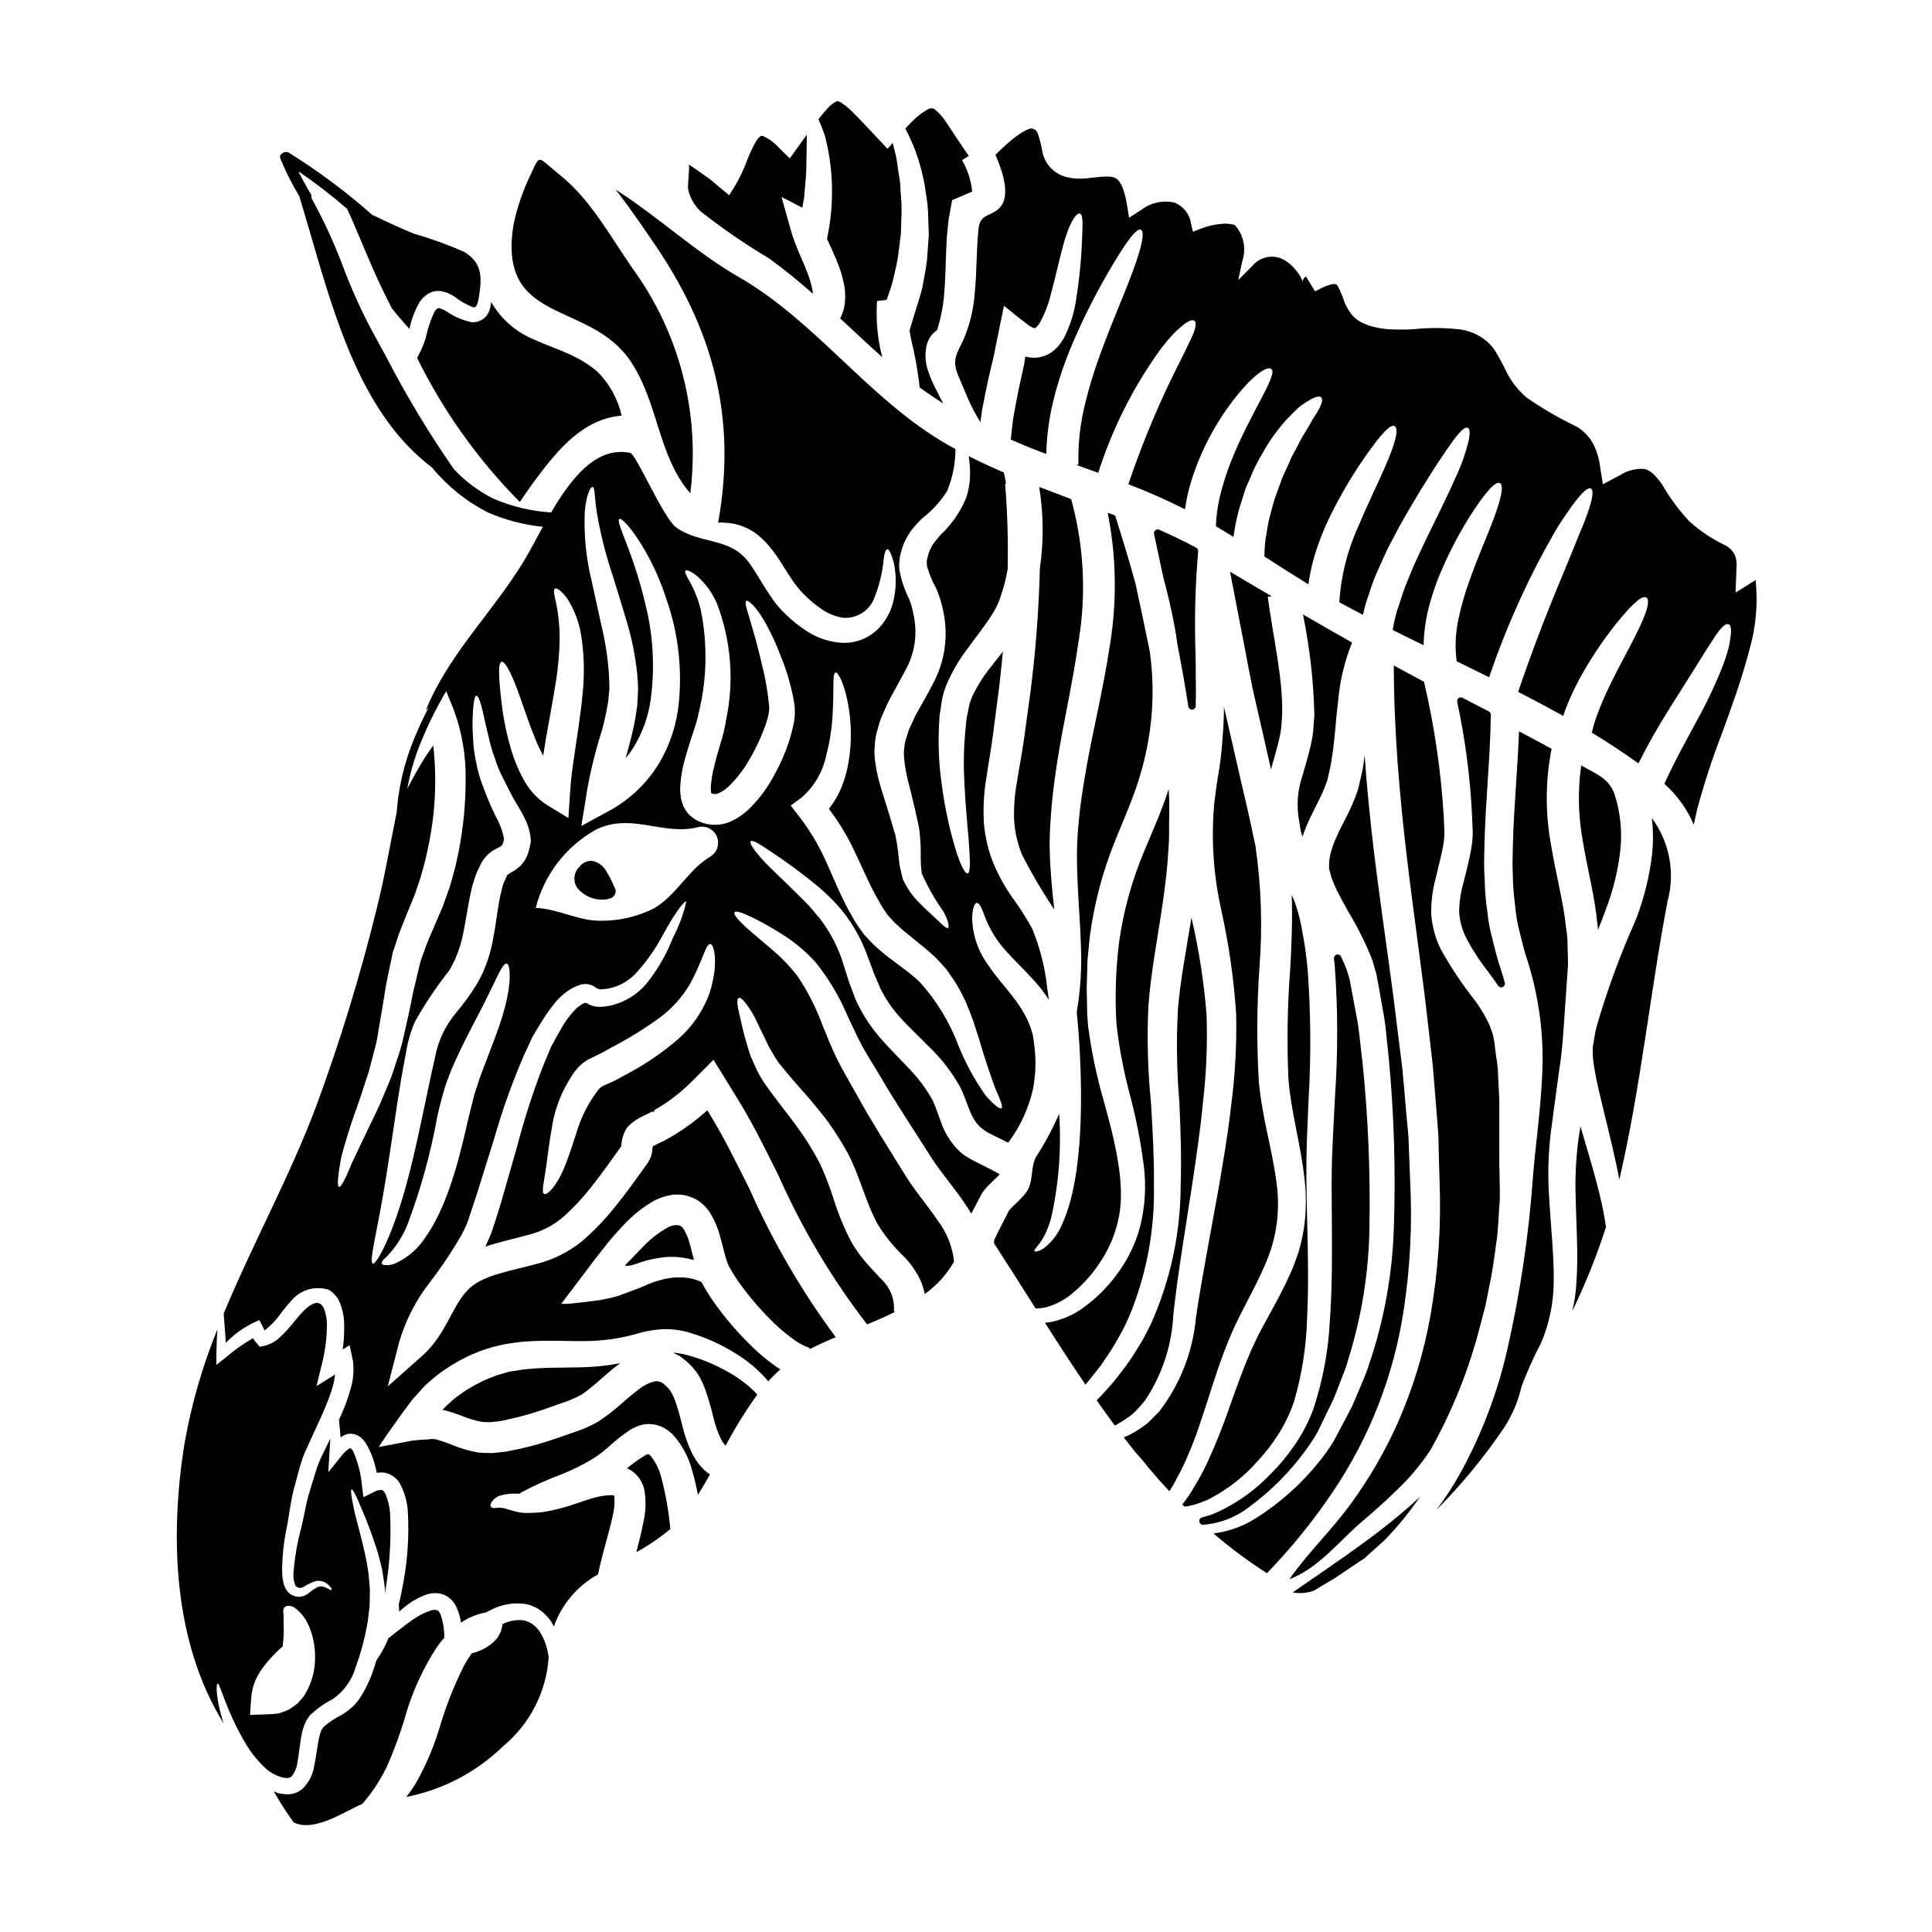
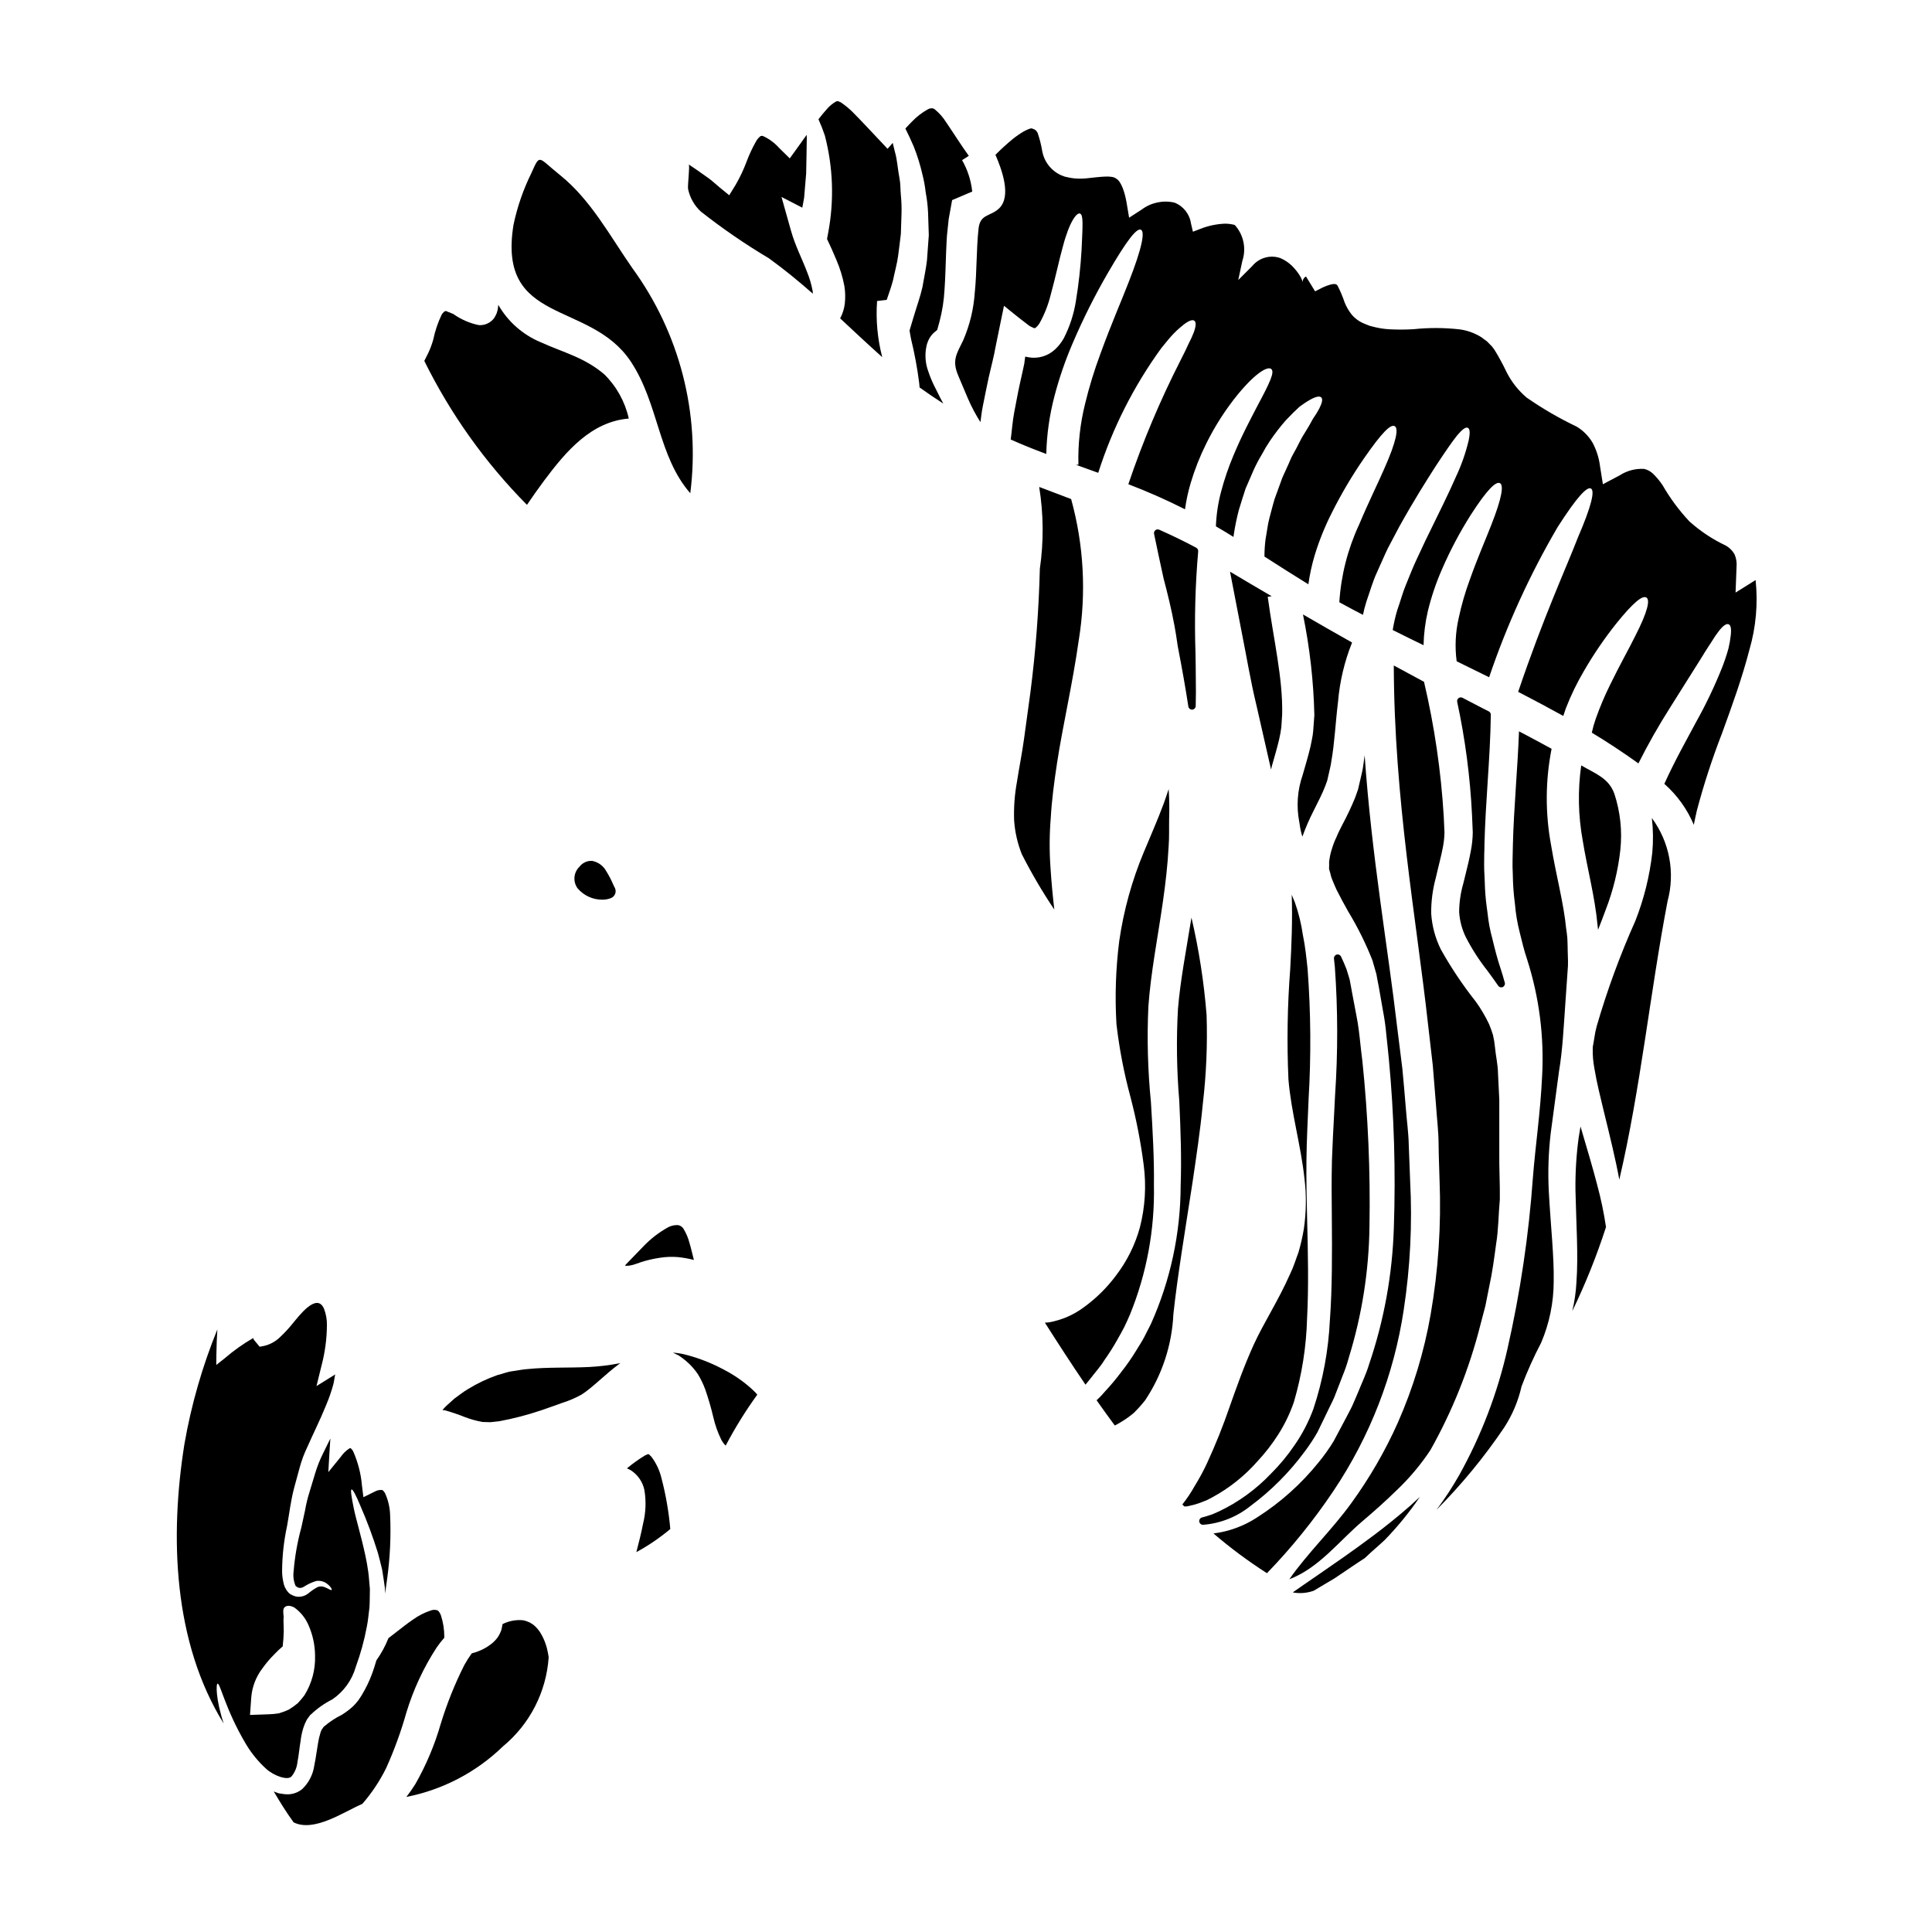
<svg xmlns="http://www.w3.org/2000/svg" fill="#000000" width="800px" height="800px" version="1.1" viewBox="144 144 512 512">
  <g>
    <path d="m259.73 580.59c0.625-0.898 1.297-1.762 2.016-2.586v-0.168c0.008-1.996-0.309-3.981-0.938-5.879-0.344-0.711-0.625-1.137-0.938-1.223-0.559-0.164-1.152-0.145-1.699 0.059-1.676 0.551-3.258 1.355-4.688 2.387-1.477 0.992-2.867 2.102-4.148 3.094l-2.387 1.848v-0.004c-0.832 2.09-1.906 4.07-3.203 5.906-0.316 1.105-0.68 2.242-1.082 3.379v-0.004c-0.758 2.07-1.715 4.059-2.863 5.938l-0.484 0.734-0.117 0.172-0.055 0.109-0.027 0.031-0.141 0.195-0.227 0.285-0.008 0.004c-0.348 0.449-0.727 0.879-1.133 1.277-0.934 0.867-1.949 1.637-3.039 2.301-1.695 0.84-3.285 1.891-4.723 3.125l-0.082 0.086-0.035 0.027-0.164 0.25v0.004c-0.141 0.18-0.273 0.371-0.395 0.57-0.055 0.285-0.168 0.344-0.281 0.824v-0.004c-0.266 0.855-0.469 1.73-0.602 2.613-0.34 1.875-0.562 3.891-0.992 5.902v0.004c-0.328 2.391-1.457 4.606-3.203 6.277-1.074 0.883-2.418 1.371-3.809 1.391-0.59 0.004-1.18-0.055-1.762-0.172l-0.43-0.055-0.195-0.031-0.027-0.027-0.254-0.055-0.027-0.031-0.082-0.027-0.625-0.223c-0.113-0.059-0.227-0.086-0.34-0.141 1.613 2.723 3.258 5.418 5.117 7.977h-0.004c0.047 0.062 0.086 0.125 0.121 0.195 5.394 2.727 13.168-2.668 18.254-4.883v-0.004c2.531-2.906 4.672-6.133 6.363-9.594 2.137-4.766 3.918-9.684 5.336-14.711 1.852-6.059 4.547-11.832 8-17.145z" />
    <path d="m342.88 511.78c-2.184-1.918-4.598-3.559-7.188-4.879-3.059-1.641-6.301-2.918-9.656-3.809-1.211-0.34-2.457-0.551-3.715-0.625 0.508 0.227 1.02 0.484 1.531 0.738 0.664 0.438 1.297 0.91 1.902 1.422 1.234 1.031 2.316 2.234 3.211 3.574 0.773 1.27 1.418 2.613 1.93 4.008 0.836 2.402 1.547 4.848 2.129 7.324 0.469 2.062 1.176 4.062 2.102 5.965 0.312 0.59 0.711 1.137 1.18 1.617 2.469-4.699 5.269-9.215 8.379-13.516-0.145-0.168-0.285-0.371-0.43-0.508-0.441-0.426-0.867-0.879-1.375-1.312z" />
    <path d="m316.64 530.07c-0.543-0.57-0.684-0.684-0.738-0.684-0.031-0.082-0.168-0.055-0.969 0.316-1.68 1.023-3.285 2.172-4.797 3.43 0.395 0.152 0.777 0.344 1.137 0.57 1.789 1.191 3.043 3.039 3.492 5.141 0.504 2.973 0.387 6.019-0.344 8.945-0.48 2.527-1.137 5.027-1.785 7.555l-0.004-0.004c3.195-1.742 6.211-3.797 9.004-6.133-0.398-4.527-1.176-9.02-2.324-13.422-0.488-2.066-1.398-4.012-2.672-5.715z" />
    <path d="m286.99 576.36c-0.262-0.383-0.559-0.742-0.879-1.078-0.293-0.297-0.605-0.574-0.938-0.828l-0.789-0.48-0.484-0.199h0.004c-0.426-0.188-0.871-0.32-1.332-0.395-1.859-0.168-3.727 0.188-5.394 1.023-0.094 0.594-0.219 1.18-0.375 1.762-0.23 0.559-0.504 1.098-0.816 1.617-0.535 0.762-1.188 1.434-1.934 1.992-0.973 0.738-2.043 1.34-3.18 1.785-0.602 0.242-1.223 0.441-1.852 0.594-0.719 0.992-1.379 2.027-1.969 3.098-2.519 5-4.609 10.207-6.246 15.559-1.602 5.578-3.859 10.945-6.731 15.988-0.734 1.176-1.531 2.312-2.383 3.406 9.641-1.891 18.531-6.539 25.582-13.383 7.117-5.871 11.504-14.41 12.129-23.617-0.086-0.566-0.168-1.133-0.316-1.758-0.379-1.809-1.09-3.535-2.098-5.086z" />
    <path d="m306.46 378.3c-0.504-1.18-1.102-2.32-1.785-3.406-0.777-1.445-2.168-2.461-3.781-2.754-1.309-0.062-2.562 0.527-3.352 1.574-1.562 1.523-1.758 3.965-0.461 5.719 1.633 1.914 4.027 3.008 6.543 2.988 0.801 0.012 1.594-0.137 2.336-0.438 0.504-0.219 0.898-0.637 1.078-1.156 0.184-0.52 0.141-1.09-0.117-1.578-0.133-0.219-0.285-0.562-0.461-0.949z" />
    <path d="m417.07 327.47c-0.566 4.172-1.137 8.266-1.676 12.238-0.539 3.973-1.363 7.981-1.902 11.555-0.613 3.356-0.859 6.762-0.738 10.168 0.211 3.07 0.902 6.09 2.039 8.945 2.57 5.059 5.445 9.957 8.609 14.664-0.395-3.438-0.766-7.184-1.02-11.246-0.305-4.348-0.277-8.715 0.082-13.059 0.254-4.574 0.883-9.371 1.645-14.398 1.531-10.082 4.117-20.93 5.789-32.793l0.004-0.004c2.008-12.43 1.312-25.145-2.039-37.281-2.809-1.055-5.652-2.133-8.461-3.211h-0.004c1.16 7.18 1.219 14.496 0.172 21.695-0.273 10.945-1.105 21.867-2.5 32.727z" />
    <path d="m283.79 506.82c-1.395 0.086-2.668 0.395-4.035 0.566-1.367 0.172-2.582 0.711-3.938 1.023-2.727 0.957-5.348 2.203-7.809 3.723-1.273 0.738-2.414 1.676-3.606 2.527l-1.672 1.504c-0.285 0.262-0.57 0.512-0.828 0.789l-0.312 0.344-0.027 0.027 0.004-0.004c-0.074 0.09-0.141 0.184-0.203 0.281-0.055 0.113-0.109 0.227 0.082 0.141 0.09-0.055 0.375 0 0.266-0.055 1.879 0.523 3.727 1.148 5.535 1.875 1.508 0.574 3.066 1 4.656 1.281 0.711 0 1.359 0.055 2.07 0.055 0.828-0.082 1.645-0.195 2.5-0.285h-0.004c3.719-0.699 7.383-1.656 10.965-2.867 1.875-0.652 3.773-1.305 5.707-2.016 1.734-0.551 3.41-1.273 5-2.16 2.922-1.875 6.016-5.168 9.961-8.121 0.086-0.059 0.195-0.141 0.312-0.227-0.113 0.027-0.223 0.059-0.371 0.086h0.004c-2.629 0.508-5.289 0.828-7.961 0.965-5.394 0.266-10.875 0-16.297 0.547z" />
    <path d="m323.64 468.66c-0.91-0.035-1.809 0.168-2.613 0.594-2.394 1.336-4.574 3.019-6.473 4.996-1.73 1.762-3.266 3.383-4.723 4.883-0.055 0.055-0.199 0.199-0.199 0.254l0.172 0.027v0.004c0.141 0.043 0.285 0.051 0.43 0.031 0.352-0.012 0.703-0.059 1.047-0.145l0.598-0.141c0.078-0.016 0.156-0.043 0.227-0.082l0.621-0.199c0.395-0.141 0.828-0.285 1.219-0.426l0.004-0.004c1.621-0.512 3.285-0.891 4.969-1.137 1.586-0.25 3.199-0.309 4.801-0.168 1.387 0.148 2.766 0.395 4.117 0.738 0.027 0.027 0.027 0.027 0.055 0.027-0.43-1.645-0.762-3.18-1.18-4.543v0.004c-0.336-1.312-0.867-2.566-1.574-3.723-0.32-0.539-0.871-0.906-1.496-0.992z" />
    <path d="m363.49 205.63-0.316 1.703c0.789 1.672 1.645 3.519 2.473 5.535 0.965 2.234 1.68 4.57 2.129 6.961 0.238 1.512 0.277 3.047 0.113 4.57-0.156 1.391-0.578 2.742-1.246 3.973 3.691 3.438 7.379 6.898 11.16 10.281-1.262-4.852-1.723-9.875-1.367-14.879l2.555-0.316c0.602-1.785 1.246-3.519 1.676-5.223 0.457-2.215 1.055-4.328 1.336-6.359s0.512-4.031 0.738-5.902c0.055-1.902 0.109-3.691 0.172-5.391h0.004c0.039-1.621-0.016-3.246-0.176-4.859-0.145-1.535-0.082-3.012-0.34-4.328-0.516-2.641-0.625-5.117-1.223-7.086-0.227-0.883-0.422-1.676-0.594-2.445l-1.367 1.574-2.668-2.836c-2.242-2.363-4.43-4.742-6.531-6.844h0.004c-0.926-0.926-1.93-1.762-3.008-2.5-0.16-0.145-0.359-0.242-0.57-0.285-0.109-0.027-0.312-0.195-0.367-0.141-0.145-0.055-0.227 0-0.43 0.027-0.887 0.484-1.688 1.121-2.359 1.875-0.789 0.883-1.621 1.848-2.387 2.871v-0.004c0.641 1.414 1.207 2.859 1.699 4.332 2.188 8.395 2.492 17.168 0.891 25.695z" />
    <path d="m326.35 194.1c0.48 2.289 1.66 4.375 3.379 5.965 5.731 4.512 11.754 8.648 18.027 12.379 4.086 2.953 7.922 6.106 11.668 9.398-0.027-0.227-0.027-0.426-0.055-0.68v-0.004c-0.328-1.777-0.844-3.519-1.531-5.195-1.363-3.578-3.094-6.816-4.231-10.875l-2.5-8.887 5.512 2.836c0.164-0.883 0.336-1.758 0.48-2.613 0.191-2.363 0.367-4.484 0.539-6.414 0.055-3.859 0.168-6.988 0.168-9.371-0.027-0.312-0.027-0.594-0.027-0.91-0.742 1.023-1.48 2.074-2.215 3.098l-2.266 3.148-2.754-2.695h-0.004c-1.176-1.34-2.617-2.422-4.231-3.18-0.512-0.199-0.453-0.055-0.762-0.027h-0.004c-0.512 0.41-0.938 0.922-1.246 1.504-0.98 1.738-1.816 3.551-2.504 5.422-0.789 2.086-1.746 4.098-2.867 6.023l-1.676 2.723-2.672-2.184c-0.906-0.738-1.676-1.508-2.641-2.215-0.965-0.707-2.012-1.422-3.004-2.129l-2.422-1.648c0.375 0.254-0.336 5.621-0.164 6.531z" />
-     <path d="m428.37 486.59c2.676-2.219 5.012-4.82 6.926-7.727 2.336-3.352 4.016-7.121 4.945-11.102 2.129-8.516-0.172-19.109-3.543-31.32-1.965-6.684-3.414-13.508-4.332-20.414-0.09-0.965-0.145-1.934-0.227-2.926-0.082-0.992-0.027-1.875-0.055-2.809-0.031-1.902-0.145-3.832-0.062-5.793 0.082-1.961 0.117-3.977 0.172-5.992 0.199-2.016 0.395-4.09 0.598-6.16 1.148-8.793 3.418-17.402 6.758-25.617 1.699-4.231 3.602-8.547 5.086-12.695v0.004c1.574-4.34 2.781-8.805 3.602-13.344 1.43-7.902 1.594-15.984 0.484-23.941-1.18-5.848-2.441-11.84-3.773-17.973-1.594-5.902-3.469-11.957-5.43-18.172-0.652-0.262-1.309-0.512-1.969-0.738 2.281 11.469 2.496 23.254 0.629 34.793-1.875 12.496-4.625 23.258-6.297 32.941-0.855 4.852-1.574 9.445-1.969 13.742-0.434 4.035-0.594 8.098-0.48 12.152 0.172 7.668 0.828 14.562 0.996 20.617 0.301 6.051-0.059 12.117-1.082 18.086 0.762 7.727 1.078 14.707 1.137 20.957 0.109 16.441-1.703 28-4.859 34.898v-0.004c-1 2.644-2.707 4.961-4.938 6.691-1.504 1.023-2.441 1.023-2.523 0.824-0.375-0.652 2.523-2.016 4.367-8.66 2.059-9.094 2.785-18.438 2.156-27.742-1.742 4.008-3.812 7.863-6.188 11.531-1.504 3.008-0.512 6.812-2.695 9.48-0.398 0.523-0.836 1.02-1.309 1.477l-0.992 1.023-0.938 0.883-0.789 0.789c-0.141 0.199-0.281 0.316-0.453 0.543l-0.539 1.105-1.105 2.184c-0.738 1.34-1.504 2.93-2.273 4.602 0.035 0.254 0.055 0.508 0.059 0.766 3.715 5.707 7.328 11.441 10.961 17.176 0.938 0.031 1.871-0.062 2.785-0.277 2.644-0.734 5.09-2.051 7.16-3.859z" />
    <path d="m388.47 190.3c0.391 1.551 0.676 3.129 0.855 4.723 0.332 1.75 0.539 3.523 0.621 5.305 0.059 1.906 0.113 3.894 0.195 5.996-0.164 2.102-0.312 4.285-0.48 6.617-0.254 2.297-0.789 4.684-1.219 7.211-0.566 2.5-1.504 5.055-2.301 7.75l-1.102 3.691c0.109 0.738 0.254 1.449 0.395 2.215h-0.004c0.945 3.856 1.668 7.762 2.164 11.699l0.109 1.18c2.078 1.48 4.148 2.898 6.277 4.262-0.223-0.457-0.453-0.883-0.707-1.336-0.543-1.051-1.082-2.16-1.645-3.266h-0.004c-0.629-1.273-1.172-2.586-1.621-3.934-0.68-1.84-0.898-3.816-0.637-5.758v-0.055c0.055-0.371 0.145-0.789 0.227-1.18 0.184-0.664 0.449-1.301 0.789-1.902 0.402-0.656 0.926-1.234 1.539-1.703 0.535-0.426 0.309-0.285 0.426-0.34 0.055-0.086 0.027-0.086 0.137-0.457 0.172-0.621 0.348-1.219 0.512-1.848v0.004c0.719-2.742 1.156-5.547 1.309-8.375 0.227-3.094 0.285-6.445 0.43-10.082 0.109-1.848 0.109-3.691 0.367-5.707 0.086-0.965 0.199-1.969 0.316-2.984 0.285-1.645 0.594-3.32 0.906-4.996 1.027-0.457 2.074-0.883 3.148-1.336 0.707-0.316 1.445-0.625 2.184-0.91l-0.004 0.004c-0.305-2.941-1.223-5.785-2.695-8.348l1.785-1.137c-2.133-2.965-4.094-6.113-5.996-8.891-0.797-1.277-1.797-2.414-2.953-3.379-0.23-0.199-0.52-0.32-0.824-0.34-0.418 0-0.824 0.121-1.18 0.34-1.469 0.824-2.809 1.859-3.981 3.066-0.625 0.621-1.246 1.277-1.875 1.969 0.68 1.336 1.395 2.867 2.184 4.684h0.004c0.977 2.453 1.762 4.973 2.348 7.547z" />
    <path d="m311.19 239.85c7.406 11.215 7.18 25.043 15.742 34.867 2.676-21.117-2.812-42.457-15.352-59.656-5.965-8.551-10.988-18.105-19.223-24.707-5.824-4.656-5.168-5.762-7.5-0.566h0.004c-2.164 4.359-3.766 8.98-4.769 13.742-4.398 26.828 20.25 19.906 31.098 36.32z" />
-     <path d="m262.24 226.45c-0.406-0.242-0.836-0.441-1.281-0.598-0.156-0.082-0.332-0.129-0.512-0.145-0.027-0.027-0.055-0.027-0.109-0.027l0.027-0.027 0.027-0.031-0.117 0.031-0.109 0.027-0.172 0.027-0.023 0.027-0.059 0.027h-0.004c-0.055 0.023-0.105 0.062-0.141 0.117-0.266 0.215-0.488 0.48-0.648 0.785-1 2.109-1.746 4.332-2.219 6.617-0.336 1.176-0.762 2.324-1.277 3.438l-1.082 2.156c6.949 14.074 16.121 26.941 27.16 38.105 0.027 0 0.027 0.027 0.055 0.027 1.477-2.156 2.984-4.328 4.543-6.414 5.82-7.781 12.465-15.617 22.434-16.441-0.992-4.438-3.238-8.5-6.473-11.699-5.285-4.516-10.848-5.793-16.926-8.547h0.004c-4.715-1.977-8.645-5.449-11.188-9.883-0.031 0.457-0.113 0.941-0.199 1.449l-0.254 0.855-0.004-0.004c-0.176 0.391-0.375 0.77-0.594 1.137-0.941 1.316-2.504 2.047-4.121 1.93-2.426-0.504-4.723-1.504-6.738-2.941z" />
+     <path d="m262.24 226.45l0.027-0.027 0.027-0.031-0.117 0.031-0.109 0.027-0.172 0.027-0.023 0.027-0.059 0.027h-0.004c-0.055 0.023-0.105 0.062-0.141 0.117-0.266 0.215-0.488 0.48-0.648 0.785-1 2.109-1.746 4.332-2.219 6.617-0.336 1.176-0.762 2.324-1.277 3.438l-1.082 2.156c6.949 14.074 16.121 26.941 27.16 38.105 0.027 0 0.027 0.027 0.055 0.027 1.477-2.156 2.984-4.328 4.543-6.414 5.82-7.781 12.465-15.617 22.434-16.441-0.992-4.438-3.238-8.5-6.473-11.699-5.285-4.516-10.848-5.793-16.926-8.547h0.004c-4.715-1.977-8.645-5.449-11.188-9.883-0.031 0.457-0.113 0.941-0.199 1.449l-0.254 0.855-0.004-0.004c-0.176 0.391-0.375 0.77-0.594 1.137-0.941 1.316-2.504 2.047-4.121 1.93-2.426-0.504-4.723-1.504-6.738-2.941z" />
    <path d="m221.3 614.72c0.867-1.082 1.398-2.394 1.531-3.773 0.348-1.734 0.512-3.691 0.855-5.766h-0.004c0.137-1.117 0.375-2.223 0.715-3.297 0.219-0.695 0.504-1.367 0.844-2.012 0.141-0.254 0.301-0.492 0.484-0.715l0.227-0.312 0.059-0.082 0.137-0.199c0.055-0.055 0.254-0.223 0.254-0.223h0.008c1.676-1.602 3.582-2.941 5.652-3.981 3.016-2.047 5.215-5.094 6.215-8.602 1.285-3.496 2.277-7.098 2.953-10.766 0.34-1.645 0.457-3.438 0.684-5.055 0.109-1.672 0.055-3.266 0.109-4.856-0.164-1.531-0.227-3.062-0.43-4.516-0.199-1.453-0.449-2.836-0.734-4.172-1.129-5.309-2.496-9.684-3.121-12.75-0.625-3.066-0.883-4.828-0.566-4.914 0.316-0.082 1.137 1.449 2.332 4.328v0.008c1.781 4.074 3.336 8.246 4.652 12.496 0.395 1.363 0.707 2.836 1.109 4.371 0.285 1.574 0.48 3.207 0.734 4.883 0 0.512 0.027 1.02 0.027 1.504 0.199-1.277 0.395-2.582 0.57-3.938l0.004 0.004c0.77-5.598 1.035-11.25 0.785-16.895-0.059-2.012-0.523-3.992-1.363-5.82-0.395-0.625-0.625-0.824-0.938-0.824-0.648-0.012-1.289 0.156-1.848 0.48l-2.926 1.449-0.395-3.148h0.004c-0.27-3.066-1.039-6.066-2.273-8.887-0.152-0.352-0.387-0.66-0.68-0.906-0.055-0.031 0-0.172-0.395 0.027-0.883 0.574-1.645 1.316-2.242 2.184l-3.32 4.09 0.285-4.973c0.082-1.445 0.172-2.723 0.254-3.938-0.68 1.391-1.363 2.754-1.992 4.059v0.004c-0.789 1.59-1.449 3.246-1.969 4.941-0.539 1.758-1.047 3.492-1.574 5.195v0.004c-0.5 1.598-0.895 3.231-1.18 4.883-0.34 1.574-0.676 3.121-0.996 4.602l-0.055 0.168c-0.996 3.711-1.656 7.5-1.969 11.328-0.172 1.281-0.008 2.582 0.48 3.777l0.059 0.113 0.023 0.027 0.457 0.312c0.254 0.086 0.227 0.141 0.457 0.172v0.004c0.438 0.027 0.875-0.082 1.246-0.316 0.996-0.648 2.078-1.152 3.211-1.504 0.996-0.18 2.019 0.059 2.84 0.652 1.18 0.879 1.422 1.617 1.305 1.703-0.137 0.195-0.734-0.289-1.848-0.738-0.598-0.25-1.27-0.258-1.875-0.027-0.898 0.488-1.742 1.07-2.523 1.734-0.707 0.547-1.578 0.844-2.477 0.848-0.543-0.004-1.082-0.129-1.574-0.371l-0.508-0.25-0.117-0.059c-0.312-0.195-0.172-0.141-0.285-0.227l-0.344-0.312h0.004c-0.684-0.789-1.125-1.754-1.277-2.785-0.199-0.91-0.305-1.844-0.309-2.781 0.023-4.047 0.469-8.082 1.328-12.039 0.57-3.125 0.965-6.691 1.875-10.082 0.457-1.703 0.938-3.438 1.422-5.223 0.516-1.945 1.223-3.84 2.102-5.652 1.574-3.578 3.379-7.156 4.883-10.875 0.785-1.836 1.445-3.723 1.969-5.648 0.223-0.855 0.426-2.644 0.535-2.644l-4.996 3.098 1.336-5.453v0.004c0.918-3.481 1.395-7.059 1.422-10.652 0.031-1.492-0.227-2.981-0.766-4.375-1.934-4.543-6.844 2.188-8.211 3.777v0.004c-1.043 1.312-2.18 2.543-3.402 3.691-1.344 1.332-3.07 2.207-4.941 2.5l-0.512 0.082-1.574-1.902c-0.055-0.086 0-0.027-0.055-0.199l-0.062-0.195v-0.004c-2.664 1.531-5.172 3.309-7.496 5.316l-2.301 1.82 0.027-2.727c0.031-2.609 0.141-4.797 0.262-6.691v-0.004c-3.981 9.762-6.902 19.922-8.719 30.309-3.938 24.617-2.984 52.559 10.395 74.141-2.133-6.445-2.047-10.562-1.621-10.562 0.711-0.168 2.016 6.758 7.555 16.07l-0.004-0.004c1.461 2.43 3.269 4.629 5.367 6.535 2 1.809 5.738 3.176 6.723 1.922zm-6.133-16.414-4.914 0.172 0.34-4.742v0.004c0.242-2.766 1.266-5.406 2.953-7.613 0.957-1.348 2.031-2.609 3.207-3.773 0.68-0.727 1.402-1.406 2.164-2.043 0.164-1.395 0.25-2.754 0.281-3.938 0-1.676-0.141-3.039-0.027-3.938-0.113-1.105-0.25-2.043 0.254-2.5 0.508-0.457 1.332-0.566 2.559 0.059v0.004c1.664 1.188 2.969 2.805 3.773 4.684 1.121 2.531 1.711 5.266 1.734 8.035 0.133 3.738-0.859 7.426-2.844 10.594-0.535 0.711-1.113 1.395-1.727 2.043-0.734 0.613-1.516 1.176-2.332 1.676-0.867 0.414-1.773 0.758-2.699 1.023-0.906 0.141-1.824 0.227-2.742 0.254z" />
-     <path d="m408.46 455.7c0.254-0.254 0.457-0.48 0.457-0.48s0-0.027-0.062-0.059l-0.734-0.426-0.965-0.539c-1.477-0.734-2.898-1.449-4.328-2.184-0.766-0.371-1.539-0.789-2.363-1.277-1.02-0.609-1.945-1.355-2.758-2.215-1.93-2.043-3.402-4.473-4.328-7.125-0.883-2.332-1.473-4.289-2.211-5.793-1.812-3.25-4.066-6.231-6.691-8.863-2.586-2.781-5.336-5.422-7.781-8.375-2.406-2.859-4.402-6.039-5.938-9.445-0.594-1.617-1.18-3.148-1.758-4.684-0.453-1.449-0.91-2.871-1.336-4.231-1.328-4.539-3.484-8.797-6.359-12.551-1.391-1.574-2.551-3.148-3.918-4.461-5.25-5.312-9.398-8.973-11.703-11.613-2.301-2.641-3.094-4.062-2.754-4.43s1.816 0.312 4.625 2.242v0.004c4.68 3.047 9.18 6.367 13.473 9.938 1.66 1.426 3.238 2.941 4.723 4.543 1.742 1.91 3.285 3.996 4.602 6.219 1.508 2.484 2.742 5.125 3.688 7.871 0.516 1.336 1.027 2.695 1.535 4.117 0.566 1.336 1.137 2.672 1.73 4.062h0.004c1.34 2.711 3.039 5.227 5.055 7.481 2.184 2.473 4.91 4.973 7.746 7.871 3.262 3.117 6.047 6.699 8.266 10.625 1.18 2.332 1.875 4.602 2.641 6.445 2.188 5.481 5.004 5.707 9.969 8.375l0.191 0.086 0.004 0.004c3.129-4.168 5.348-8.941 6.527-14.016 0.34-1.309 0.367-2.641 0.566-3.894 0.141-1.273 0.086-2.527 0.141-3.773-0.07-2.305-0.309-4.602-0.707-6.871-1.969-7.922-8.234-12.988-11.641-18.285-2.797-3.68-4.352-8.156-4.43-12.777 0.109-2.812 0.707-3.938 1.273-3.938 0.566 0 1.18 1.105 1.992 3.379 1.328 3.582 3.352 6.863 5.961 9.652 1.824 2.047 4.203 4.289 6.953 7.297v0.004c1.543 1.648 2.934 3.438 4.148 5.34-0.141-1.109-0.285-2.16-0.453-3.293-0.582-5.32-1.906-10.527-3.934-15.477-1.402-2.613-2.981-5.129-4.723-7.527-2.117-2.891-3.906-6.004-5.34-9.285-1.535-3.629-2.477-7.484-2.781-11.414-0.215-3.981 0.016-7.969 0.68-11.898 0.566-3.938 1.273-7.582 1.758-11.496 0.484-3.918 1.055-7.949 1.574-12.098 0.395-3.18 0.711-6.441 1.023-9.77-1.023 1.34-2.043 2.586-2.981 3.805h0.004c-2.012 2.445-3.719 5.125-5.086 7.981-0.562 1.254-0.945 2.578-1.137 3.938-0.137 0.68-0.285 1.363-0.422 2.016-0.062 0.711-0.145 1.395-0.199 2.074-0.52 4.883-0.645 9.805-0.371 14.707 0.395 8.633 1.18 14.621 1.336 18.5 0.285 3.891 0.082 5.648-0.48 5.762-0.562 0.113-1.477-1.395-2.785-5.117h-0.004c-1.91-6.066-3.277-12.289-4.086-18.602-0.75-5.254-0.977-10.57-0.68-15.871 0.055-0.762 0.082-1.574 0.137-2.363 0.113-0.828 0.262-1.648 0.395-2.5 0.195-1.812 0.637-3.59 1.309-5.281 1.473-3.555 3.41-6.898 5.766-9.938 2.211-3.094 4.684-6.106 6.617-9.258h-0.004c0.973-1.539 1.727-3.203 2.242-4.949 0.645-1.91 1.156-3.867 1.535-5.848 0.086-0.344 0.109-0.652 0.172-0.996 0.16-7.531-0.066-15.066-0.68-22.574h0.254c-0.172-0.996-0.375-1.969-0.574-2.957-3.148-1.363-6.269-2.781-9.309-4.328 0.113 0.852 0.223 1.785 0.281 2.809v0.004c0.223 2.719-0.086 5.461-0.91 8.062l-0.055 0.168c-1.539 3.711-3.852 7.051-6.781 9.797-0.652 0.707-1.137 1.395-1.734 2.102l-0.004 0.004c-0.457 0.645-0.84 1.34-1.137 2.074-0.145 0.289-0.266 0.594-0.367 0.902l-0.371 1.574h0.004c-0.066 0.191-0.086 0.398-0.055 0.598 0.02 0.133 0.027 0.266 0.027 0.395-0.027 0.316 0.012 0.637 0.113 0.938 0.582 1.961 1.379 3.852 2.371 5.637 0.582 1.32 1.051 2.688 1.395 4.09 0.359 1.293 0.633 2.606 0.82 3.938 0.848 6.047-0.297 12.207-3.266 17.543-1.395 2.727-2.668 4.883-4.008 7.269-0.734 1.219-1.047 2.215-1.574 3.266l0.004 0.004c-0.512 0.992-0.91 2.039-1.184 3.121-0.355 0.957-0.574 1.961-0.652 2.984-0.152 0.984-0.16 1.988-0.027 2.977 0.215 2.18 0.609 4.336 1.18 6.449 0.566 2.269 1.137 4.43 1.617 6.617 0.254 1.078 0.484 2.156 0.711 3.18 0.109 0.539 0.227 1.051 0.34 1.574l0.082 0.43 0.031 0.168 0.055 0.395 0.086 0.766h0.004c0.215 2.027 0.309 4.066 0.277 6.106 0.027 0.852 0 1.789 0.062 2.527 0.062 0.734 0.137 1.422 0.191 2.074h0.004c1.531 3.484 3.414 6.805 5.625 9.906 1.508 2.641 1.73 4.406 1.34 4.574-0.512 0.227-1.539-0.938-3.578-2.812-1.055-0.992-2.332-2.129-3.836-3.66h-0.004c-1.875-1.836-3.402-3.988-4.516-6.363l-0.027-0.055-0.027-0.113c-0.227-0.938-0.457-1.906-0.684-2.871-0.227-0.965-0.254-1.848-0.395-2.836-0.168-1.812-0.43-3.613-0.785-5.398l-0.137-0.738-0.086-0.395-0.156-0.098c-0.102-0.52-0.23-1.031-0.395-1.535-0.285-0.992-0.566-1.988-0.883-3.012-0.648-2.102-1.305-4.231-2.016-6.477v0.004c-0.809-2.481-1.398-5.027-1.762-7.609-0.223-1.477-0.258-2.973-0.109-4.461 0.074-1.523 0.348-3.031 0.82-4.481 0.352-1.453 0.855-2.863 1.508-4.203 0.539-1.328 1.145-2.625 1.816-3.891 1.25-2.301 2.699-4.856 3.836-7.043 2.207-3.824 3.141-8.25 2.664-12.637-0.121-1.148-0.32-2.285-0.598-3.406-0.207-0.988-0.5-1.957-0.871-2.894-1.191-2.375-2.062-4.894-2.586-7.5-0.148-0.816-0.176-1.648-0.09-2.473l0.141-1.273h0.004c0.039-0.367 0.113-0.727 0.227-1.078l0.453-1.574c0.234-0.73 0.543-1.434 0.914-2.102 0.594-1.18 1.328-2.289 2.184-3.297 0.762-0.852 1.574-1.758 2.332-2.441v0.004c2.562-1.98 4.75-4.402 6.465-7.148l0.055-0.195v-0.004c1.391-3.445 2.106-7.129 2.102-10.848-0.824-0.457-1.648-0.883-2.469-1.367-20.609-11.961-34.504-32.492-55.031-44.266-11.02-6.297-21.352-15.957-32.566-23.141 4.656 5.992 8.375 11.641 9.598 13.402 16.137 23.172 22.633 46.797 17.574 74.879h-0.004c0.656-0.062 1.316-0.055 1.969 0.027 3.106 0.152 6.086 1.273 8.52 3.207 5.027 4.09 7.211 9.715 10.449 13.719 0.816 1.055 1.73 2.035 2.723 2.926 1.035 0.992 2.144 1.902 3.324 2.723 1.816 1.367 3.945 2.266 6.195 2.613 3.738 0.25 7.172-2.062 8.344-5.621 1.121-2.844 1.875-5.824 2.238-8.859 0.199-2.269 0.574-3.637 1.055-3.691 0.48-0.055 1.074 1.18 1.73 3.543h0.004c0.758 3.535 0.68 7.203-0.23 10.703-0.715 2.695-2.144 5.144-4.144 7.086-2.543 2.383-5.945 3.633-9.426 3.465-3.539-0.23-6.945-1.438-9.84-3.492-1.363-0.898-2.656-1.906-3.859-3.012-1.387-1.184-2.652-2.5-3.777-3.934-3.938-5.168-6.023-10.363-9.027-12.918-4.742-4.289-12.297-3.32-17.492-7.328-3.348-2.582-10.508-19.336-12.039-19.648-9.012-1.859-15.703 6.793-20.973 15.789v-0.004c-5.242-0.328-10.391-1.555-15.219-3.621-3.969-1.961-7.551-4.625-10.562-7.871-6.664-9.582-12.688-19.59-18.035-29.961-1.367-2.516-2.715-5.008-4.066-7.449v-0.004c-2.746-5.262-5.176-10.688-7.266-16.246-2.356-6.266-5.16-12.348-8.391-18.207 0.105-0.371 0.043-0.766-0.172-1.086-1.18-1.945-2.269-3.938-3.277-5.973v0.004c4.5 3.066 8.816 6.394 12.93 9.961 3.277 7.133 6.074 14.664 9.578 21.801 0.734 1.477 1.48 3.012 2.242 4.516 1.422 1.82 2.981 3.633 4.688 5.481 0.52-2.492 1.43-4.883 2.695-7.086 0.484-0.758 1.113-1.414 1.848-1.934 0.184-0.164 0.395-0.297 0.621-0.391l0.344-0.168 0.172-0.086 0.082-0.027v-0.004c0.121-0.055 0.242-0.102 0.367-0.141l0.453-0.086 0.199-0.055 0.484-0.055c0.344 0 0.68 0 0.992 0.027v-0.004c0.23 0.027 0.461 0.074 0.68 0.145 0.406 0.078 0.805 0.199 1.184 0.367 0.625 0.285 1.23 0.605 1.816 0.965 1.473 1.148 3.098 2.086 4.828 2.785 0.379 0.129 0.797-0.023 1-0.371 0-0.055 0-0.055 0.055-0.113l0.199-0.453c0.113-0.348 0.207-0.695 0.285-1.051 0.883-5.512 1.273-9.445-3.543-12.496-0.109-0.059-0.215-0.125-0.312-0.199-4.356-1.906-8.836-3.519-13.406-4.828-3.406-1.445-6.785-2.953-10.137-4.598-0.195-0.094-0.457-0.207-0.738-0.328-6.922-6.113-14.344-11.645-22.184-16.531-1.012-0.535-2.695 0.395-2.168 1.664v0.004c1.426 3.438 3.106 6.766 5.023 9.957 0.965 3.199 1.914 6.414 2.859 9.684 6.887 23.832 14.027 48.363 32.324 62.188h-0.004c4.043 4.922 9.055 8.961 14.727 11.863 4.644 2.012 9.57 3.301 14.609 3.82-1.887 3.434-3.574 6.691-5.117 9.223-7.809 12.805-18.426 23.141-24.797 36.828-0.395 0.852-0.707 1.727-1.082 2.582l0.742-0.789c-1.527 2.969-2.938 6.008-4.18 9.121v0.004c-2.383 5.969-3.832 12.273-4.297 18.688-1.758 8.66-3.238 17.395-5.379 25.891h-0.004c-4.344 17.602-9.664 34.945-15.934 51.953-6.926 18.5-16.84 36.461-24.527 55 0.164 1.82 0.312 4.434 0.562 7.754v0.004c2.133-2.215 4.641-4.031 7.41-5.367l1.453-0.68 0.824 1.535c0.195 0.367 0.395 0.789 0.598 1.219 1.629-1.254 3.051-2.746 4.223-4.434 1.031-1.367 2.129-2.684 3.293-3.938 2.449-2.578 6.176-3.5 9.547-2.359 1.145 0.707 2.066 1.719 2.668 2.922 0.887 1.977 1.34 4.113 1.34 6.277 0.066 2.203-0.066 4.406-0.395 6.586l1.848-1.137 0.648 3.098 0.266 1.246-0.004 0.004c0.277 2.473 0.043 4.977-0.684 7.356-0.594 2.106-1.328 4.172-2.203 6.18-0.285 0.652-0.566 1.25-0.852 1.879 0.137 1.246 0.312 2.867 0.453 4.723 0.141-0.113 0.285-0.227 0.484-0.371 1.121-0.742 2.547-0.863 3.777-0.312 0.566 0.242 1.078 0.598 1.504 1.047 0.379 0.375 0.715 0.797 0.992 1.254 1.379 2.391 2.332 5.004 2.809 7.723 0.574-0.102 1.156-0.129 1.734-0.086 1.867 0.227 3.519 1.336 4.43 2.981 1.301 2.438 2.019 5.137 2.098 7.898 0.305 6.023-0.086 12.062-1.16 18-0.367 2.098-0.789 4.09-1.246 6.019 0.027 0.598 0.055 1.277 0.082 1.969 0.453-0.395 0.855-0.789 1.336-1.137h-0.004c1.727-1.438 3.684-2.57 5.793-3.352 1.473-0.535 3.09-0.555 4.578-0.055 1.582 0.625 2.852 1.863 3.512 3.434 0.582 1.281 0.98 2.641 1.184 4.031 1.965-1.363 4.203-2.281 6.559-2.695 0.535-0.262 1.02-0.543 1.574-0.789v0.004c2.801-1.43 5.981-1.934 9.086-1.445 0.777 0.156 1.535 0.414 2.246 0.766 0.398 0.16 0.777 0.359 1.129 0.598l0.742 0.539h0.004c0.613 0.465 1.172 0.992 1.676 1.574 0.441 0.523 0.836 1.082 1.18 1.676 0.148 0.266 0.281 0.539 0.395 0.824 2.059-5.898 6.227-10.828 11.703-13.832 1.219-5.848 2.867-10.789 3.801-15.102v-0.004c0.473-1.777 0.664-3.617 0.566-5.453-0.027-0.312-0.027-0.168-0.082-0.312 0-0.059-0.055-0.086-0.789-0.141h0.004c-1.559 0.035-3.106 0.273-4.602 0.707-1.621 0.457-3.094 0.996-4.723 1.535-2.871 1.016-5.824 1.77-8.832 2.246-1.312 0.168-2.559 0.168-3.691 0.227-1.145 0.039-2.289-0.074-3.402-0.34-1.934-0.512-2.844-0.91-3.578-0.996-0.645-0.078-1.297-0.066-1.938 0.031-0.391 0.074-0.797-0.031-1.105-0.285-0.195-0.199-0.195-0.57 0.086-1.137 0.527-0.883 1.355-1.547 2.328-1.875 1.547-0.445 3.164-0.609 4.769-0.484 0.145 0 0.254-0.027 0.395-0.027 0.168-0.113 0.281-0.199 0.48-0.344v0.004c3.516-1.875 7.16-3.504 10.902-4.883 2.793-1.145 5.496-2.492 8.09-4.035 1.477-0.969 2.883-2.039 4.203-3.207 1.789-1.668 3.715-3.18 5.766-4.516 0.348-0.223 0.723-0.414 1.109-0.566 0.43-0.234 0.891-0.414 1.363-0.543 1.102-0.352 2.266-0.449 3.406-0.281 1.191 0.125 2.34 0.531 3.348 1.18 0.457 0.273 0.883 0.59 1.281 0.941 0.367 0.301 0.711 0.633 1.023 0.992 2.191 2.551 3.793 5.555 4.684 8.801 0.652 2.188 1.18 4.461 1.621 6.758 1.102-1.73 2.156-3.543 3.203-5.394v-0.004c-0.48-0.297-0.938-0.641-1.363-1.02-1.273-1.176-2.336-2.559-3.148-4.086-1.254-2.512-2.207-5.164-2.84-7.898-1.246-4.824-2.273-9-4.488-10.559-0.703-0.867-1.824-1.281-2.922-1.078-1.551 0.418-2.992 1.16-4.231 2.184-1.574 1.18-3.184 2.582-4.856 4.035h-0.004c-1.773 1.566-3.652 3.012-5.621 4.328-2.086 1.227-4.305 2.207-6.617 2.93-2.016 0.734-4.031 1.418-6.023 2.07h0.004c-4.023 1.352-8.141 2.383-12.324 3.094l-3.32 0.344c-1.18 0-2.469-0.055-3.691-0.141l-0.004-0.004c-2.133-0.383-4.227-0.973-6.246-1.758-1.605-0.684-3.258-1.262-4.938-1.738-0.547-0.105-1.102-0.113-1.648-0.027l-1.645 0.113-1.676 0.113-0.004 0.004c-0.605 0.035-1.211 0.113-1.809 0.227-2.812 0.539-5.598 1.078-8.379 1.617l0.938-1.449c0.312-0.453 0.598-0.879 1.109-1.645 0.965-1.336 1.902-2.672 2.809-3.981 0.91-1.309 1.875-2.555 2.777-3.801 0.48-0.625 0.91-1.25 1.422-1.875l1.645-1.82 0.828-0.938 0.539-0.566c0.312-0.344 0.68-0.652 1.02-0.969l2.129-1.816v0.008c1.43-1.117 2.926-2.144 4.488-3.07 4.379-2.699 9.23-4.543 14.293-5.445 1.574-0.195 3.207-0.508 4.723-0.594 6.219-0.457 11.734-0.027 16.699-0.141h0.004c4.625-0.078 9.223-0.793 13.652-2.129 2.379-0.664 4.832-1.008 7.297-1.023 2.352 0.043 4.68 0.453 6.902 1.219 3.731 1.172 7.309 2.793 10.648 4.832 2.887 1.691 5.535 3.762 7.871 6.16 0.504 0.512 0.977 1.051 1.422 1.617 1.012-1.117 2.082-2.18 3.203-3.184-0.68-0.426-1.367-0.879-1.969-1.336l0.004 0.004c-1.969-1.441-3.828-3.019-5.57-4.723-3.238-3.137-6.219-6.527-8.91-10.141-1.324-1.75-2.543-3.578-3.644-5.477l-0.789-1.449h0.004c-1.008-0.488-2.082-0.836-3.184-1.023-2.258-0.352-4.559-0.266-6.781 0.254-1.344 0.312-2.66 0.73-3.938 1.25-0.855 0.371-1.73 0.738-2.613 1.109-1.367 0.512-2.754 1.051-4.203 1.574-1.32 0.531-2.691 0.926-4.09 1.18-0.68 0.141-1.363 0.312-2.047 0.426l-1.93 0.254-1.969 0.254-2.332 0.254-2.387 0.25c-0.68 0.031-1.137-0.027-1.703 0 2.723-3.633 5.621-7.438 8.633-11.441 0.734-0.992 1.574-2.016 2.387-3.039l1.219-1.574 0.996-1.18c0.969-1.18 2.016-2.301 3.125-3.496l0.004 0.008c2.422-2.656 5.246-4.914 8.371-6.691 1.012-0.488 2.066-0.883 3.148-1.18l1.848-0.371c0.699-0.023 1.402-0.004 2.102 0.059 0.711 0.043 1.41 0.195 2.074 0.453 0.684 0.207 1.344 0.492 1.965 0.848 1.234 0.738 2.305 1.711 3.152 2.871 1.277 1.891 2.246 3.969 2.867 6.164 0.59 1.969 1.02 3.859 1.5 5.594 0.203 0.789 0.453 1.562 0.738 2.324 0.141 0.344 0.285 0.625 0.426 0.91l0.656 1.137h0.004c0.949 1.609 2 3.156 3.148 4.629 2.434 3.238 5.117 6.273 8.031 9.086 1.492 1.418 3.07 2.746 4.723 3.977 1.422 1.121 3.019 2.004 4.723 2.613l-0.082 0.344c2.184-1.137 4.543-2.188 6.984-3.211v-0.004c-9.008-12.156-16.645-25.27-22.773-39.102-3.574-7.184-7.016-14.168-10.93-20.5l-0.285-0.457c-0.059-0.086-0.289 0.113-0.289 0.113v0.004c-2.953 2.676-6.191 5.027-9.648 7.016-1.035 0.617-2.106 1.168-3.211 1.645-0.426 0.227-0.91 0.457-1.18 0.625l-0.199 0.113h-0.004c-0.031 0.18-0.047 0.359-0.055 0.539-0.02 1.051-0.293 2.086-0.789 3.012-0.223 0.445-0.488 0.875-0.785 1.277l-0.48 0.652c-2.469 3.438-4.973 6.957-7.668 10.281-2.688 3.398-5.691 6.539-8.969 9.371-3.484 2.812-7.535 4.848-11.871 5.961-7.781 2.102-14.957 3.094-18.547 7.129-3.887 3.938-5.676 11.699-11.809 17.176l-9.227 8.18 3.066-11.898c1.715-5.75 4.5-11.125 8.207-15.844 3.027-3.938 5.789-8.074 8.266-12.379 0.48-1.023 1.02-1.969 1.445-3.012 0.426-1.043 0.738-2.184 1.109-3.262 0.707-2.16 1.449-4.231 2.129-6.531 1.359-4.371 2.668-8.551 3.938-12.594v-0.004c2.156-7.57 4.805-14.996 7.926-22.23 0.762-1.648 1.531-3.266 2.266-4.856 0.883-1.531 1.734-2.953 2.613-4.328 0.863-1.414 1.809-2.769 2.84-4.062 1.043-1.422 2.309-2.668 3.746-3.691 1.055-0.762 2.227-1.348 3.469-1.734 1.363-0.434 2.856-0.18 4.004 0.684 0.246 0.203 0.535 0.348 0.848 0.422 0.086 0.027 0.172 0.086 0.289 0.113l0.457-0.027v0.004c0.676-0.016 1.348-0.094 2.008-0.23 2.652-0.555 5.078-1.891 6.965-3.832 2.984-3.234 5.523-6.856 7.547-10.762 3.414-6.219 5.625-8.746 5.996-8.434h-0.004c-0.777 3.356-1.98 6.598-3.574 9.652-1.73 4.434-4.133 8.57-7.129 12.27-2.301 2.66-5.348 4.566-8.742 5.481-1 0.277-2.031 0.441-3.066 0.484-1.223 0.098-2.445-0.156-3.523-0.742-0.828-0.652-1.422-0.082-2.641 0.789l-0.141 0.086h-0.004c-1.91 1.836-3.508 3.977-4.723 6.332-0.762 1.336-1.574 2.754-2.301 4.172-0.621 1.504-1.273 3.012-1.93 4.574-2.777 7.094-5.129 14.348-7.047 21.719-1.18 4.062-2.363 8.266-3.629 12.668-0.566 2.129-1.34 4.488-2.074 6.844-0.395 1.18-0.789 2.387-1.18 3.574-0.457 1.18-1.051 2.391-1.574 3.582 0.145-0.074 0.297-0.133 0.453-0.176 3.805-1.246 7.613-2.016 11.043-3.008 3.277-0.809 6.324-2.352 8.918-4.512 2.844-2.5 5.438-5.269 7.754-8.266 2.496-3.094 4.852-6.477 7.356-9.965l0.48-0.652c0.027-0.199 0.055-0.707 0.137-1.246v-0.004c0.07-0.523 0.195-1.039 0.375-1.535 0.152-0.516 0.363-1.008 0.625-1.477 0.207-0.488 0.527-0.918 0.938-1.25 0.707-0.715 1.508-1.324 2.383-1.816 0.621-0.395 1.18-0.625 1.703-0.91l1.445-0.68 0.539-0.285c0.09-0.059 0.055-0.059 0.117-0.086 0.062-0.027 0.055-0.086 0.137 0l0.254 0.312 0.141-0.648h0.008c2.934-1.68 5.676-3.668 8.184-5.938l0.82-0.762 1.047-1.023 3.957-3.957 0.965-0.992c0.316-0.199 0.707-1.051 0.91-0.316 1.902 3.039 3.773 6.106 5.68 9.203 4.203 6.691 7.727 13.883 11.355 21.152h-0.004c6.219 14.027 14.094 27.262 23.457 39.414 2.559-1.051 5.086-2.16 7.527-3.383l-0.426-0.027v0.004c0.273-3.32-1.043-6.574-3.543-8.773-1.219-1.422-2.809-2.957-4.231-4.688-0.746-0.852-1.426-1.75-2.043-2.695-0.652-0.902-1.23-1.852-1.738-2.84-1.77-3.453-3.242-7.055-4.394-10.762-0.949-2.984-2.059-5.914-3.324-8.777-5.086-10.363-12.297-17.207-16.328-24.082-0.965-1.758-1.676-3.574-2.387-5.117-0.543-1.574-0.91-2.984-1.312-4.289-0.734-2.555-1.133-4.598-1.5-6.16-0.789-3.066-0.887-4.629-0.348-4.914s1.594 0.766 3.441 3.664c0.883 1.445 1.754 3.438 2.894 5.762 0.539 1.137 1.137 2.387 1.82 3.777 0.789 1.219 1.449 2.555 2.441 3.938 1.109 1.395 2.363 2.844 3.668 4.434 1.387 1.617 2.922 3.32 4.543 5.168 1.574 1.969 3.379 3.977 5.082 6.332v0.004c1.812 2.578 3.492 5.25 5.023 8.008 3.184 6.051 4.773 13.117 8.012 18.996l-0.004-0.004c1.973 3.141 4.328 6.023 7.016 8.578 1.828 1.898 3.316 4.098 4.406 6.5 0.422 1.07 0.75 2.172 0.988 3.297 3.18-2.269 5.828-5.203 7.769-8.594-0.438-4.031-1.98-7.863-4.461-11.07-2.609-3.859-5.879-7.613-8.461-11.785-4.852-7.84-9.34-14.883-12.949-21.5-1.816-3.289-3.633-6.273-5.168-9.367-1.574-3.266-2.695-6.164-3.805-8.859h-0.004c-1.668-4.574-3.879-8.938-6.582-12.988-2.16-2.797-4.629-5.336-7.359-7.582-2.363-2.019-4.258-3.637-5.734-4.883-2.926-2.613-4.004-4.062-3.66-4.543 0.344-0.48 2.039 0.027 5.535 1.785 2.293 1.152 4.527 2.422 6.691 3.809 3.438 2.098 6.555 4.68 9.258 7.668 3.398 4.223 6.199 8.895 8.324 13.883 1.273 2.699 2.555 5.566 3.977 8.238 1.531 2.777 3.488 5.789 5.336 8.941 3.719 6.359 8.289 13.203 13.145 20.859 2.269 3.578 5.391 7.086 8.457 11.527 0.68 0.996 1.367 2.074 2.019 3.18 0.254-0.508 0.512-1.02 0.824-1.574 0.453-0.883 0.91-1.762 1.363-2.617l0.707-1.305c0.32-0.484 0.828-1.078 1.219-1.574l1.109-1.105 0.969-0.941zm-45.492-111.56c0.973-3.691 1.547-7.481 1.707-11.297 0.367-6.504-0.113-10.395 0.738-10.629 0.707-0.223 2.719 3.438 3.66 10.449h0.004c0.582 4.234 0.543 8.527-0.113 12.75-0.402 2.699-1.148 5.332-2.219 7.84-0.812 1.828-1.852 3.547-3.098 5.117 2.324 3.012 4.348 6.246 6.039 9.652 2.238 4.461 4.113 9.117 6.332 13.203 0.566 1.023 1.129 2.019 1.699 3.012 0.484 0.789 1.051 1.508 1.531 2.269 0.656 0.68 1.254 1.422 1.938 2.102 0.789 0.652 1.422 1.336 2.238 2.016 1.648 1.336 3.293 2.668 4.887 3.981 0.848 0.707 1.672 1.332 2.551 2.184l0.004-0.004c0.852 0.73 1.648 1.52 2.391 2.363l0.992 1.105 0.254 0.285 0.055 0.059 0.145 0.168 0.027 0.027 0.137 0.168 0.457 0.684c0.625 0.879 1.219 1.785 1.82 2.637v0.004c1.043 1.703 1.98 3.469 2.812 5.281 0.738 1.73 1.367 3.41 1.969 5.027 0.508 1.574 1.023 3.125 1.477 4.602 1.73 5.848 3.234 10.234 4.371 13.262 1.367 3.094 2.102 4.914 1.621 5.254-0.457 0.285-2.019-0.883-4.262-3.496-2.852-4.047-5.231-8.402-7.086-12.988-2.324-6.238-5.801-11.98-10.254-16.926-0.645-0.645-1.324-1.25-2.043-1.816-0.625-0.539-1.477-1.18-2.246-1.758-1.613-1.223-3.379-2.504-5.195-3.938-0.875-0.711-1.785-1.574-2.695-2.363-0.91-0.883-1.754-1.848-2.637-2.781-0.789-1.109-1.594-2.156-2.332-3.352-0.566-0.992-1.137-1.969-1.703-2.981-2.664-4.941-4.434-9.629-6.387-13.777l-0.004 0.004c-1.781-3.879-3.992-7.547-6.59-10.934l-2.414-3.125 2.926-2.156c3.328-2.918 5.609-6.844 6.496-11.184zm-64-64.586c0.395-4.543 1.574-6.586 2.074-6.531 0.621 0.055 0.512 2.586 1.074 6.477 0.949 5.723 2.356 11.355 4.199 16.852 1.082 3.578 2.363 7.5 3.606 11.809 1.469 4.734 2.457 9.605 2.957 14.539 0.082 1.277 0.199 2.473 0.227 3.832-0.09 1.449-0.145 2.953-0.227 4.43-0.363 2.82-0.891 5.617-1.574 8.375-0.484 1.906-0.992 3.75-1.504 5.57 0.789-0.906 1.504-1.875 2.129-2.898 2.426-3.973 3.984-8.414 4.57-13.035 1.066-8.242 0.586-16.609-1.422-24.676-3.25-14.113-8.07-22.082-6.934-22.773 0.426-0.285 2.184 1.336 4.625 4.883v0.004c3.363 5.062 6 10.574 7.836 16.367 3.059 8.723 4.191 18.004 3.32 27.207-0.508 5.695-2.273 11.207-5.164 16.137-3.25 5.41-7.898 9.844-13.461 12.832l-7.242 3.938 1.309-8.035 0.113-0.789v0.004c0.977-5.676 2.352-11.273 4.121-16.754 0.672-2.531 1.156-4.973 1.574-7.301 0.086-1.078 0.195-2.184 0.309-3.262 0.035-1.18-0.055-2.5-0.082-3.719-0.285-4.473-0.957-8.91-2.012-13.262-0.938-4.328-1.82-8.348-2.644-12.039h-0.004c-1.438-5.949-2.035-12.066-1.773-18.18zm-61.559 172.32c-1.789 4.43-3.039 6.812-3.578 6.644-0.539-0.168-0.316-2.812 0.539-7.527 0.535-2.332 1.445-5.195 2.469-8.516 1.051-3.207 2.473-6.871 3.691-10.82 0.312-0.965 0.652-1.988 0.992-3.012l0.254-0.789 0.199-0.734c0.145-0.539 0.254-1.109 0.426-1.648 0.512-2.242 1.34-4.629 1.676-6.988 0.34-2.359 0.828-4.824 1.246-7.352 0.453-2.641 0.789-5.336 1.395-8.18 0.281-1.418 0.598-2.867 0.91-4.328l0.223-1.082 0.113-0.566 0.059-0.254 0.027-0.141c0.027-0.086 0.109-0.371 0.109-0.371l0.684-2.07c0.828-2.754 2.129-5.82 3.293-8.719 0.57-1.363 1.133-2.781 1.727-4.176 0.457-1.363 0.91-2.754 1.395-4.144 0.484-1.391 0.855-3.012 1.277-4.516 0.457-1.574 0.648-2.953 0.996-4.457h0.012c1.836-8.734 2.269-17.707 1.273-26.582-0.852 1.18-1.676 2.387-2.441 3.578-1.645 2.656-3.09 5.312-4.449 7.898l0.004 0.004c0.719-3.996 1.84-7.91 3.344-11.684 1.965-4.898 4.297-9.645 6.981-14.188l2.016 4.996v-0.004c2.164 5.898 3.223 12.148 3.125 18.43 0.012 6.453-0.617 12.895-1.875 19.223-0.371 1.648-0.68 3.465-1.137 4.973-0.453 1.574-0.789 3.035-1.336 4.656l-1.703 4.769c-0.625 1.449-1.219 2.894-1.848 4.328-1.18 2.754-2.332 5.195-3.266 8.062l-0.762 2.074-0.43 1.82c-0.312 1.363-0.648 2.668-0.965 4.004-0.68 2.613-1.137 5.363-1.703 7.949s-1.18 5.336-1.781 7.871-1.484 4.723-2.164 6.957c-0.191 0.566-0.367 1.105-0.566 1.645l-0.312 0.883-0.316 0.789c-0.453 1.051-0.875 2.102-1.305 3.094-1.648 4.062-3.379 7.438-4.856 10.508-1.422 3.004-2.641 5.59-3.66 7.691zm39.891-39.133c-1.129 3.977-2.953 8.406-4.769 13.234-0.453 1.18-0.91 2.414-1.395 3.664-0.367 1.18-0.762 2.414-1.18 3.633-0.418 1.219-0.707 2.781-1.102 4.176-0.395 1.477-0.652 2.723-1.027 4.227-2.609 11.809-5.93 22.945-10.957 30.016-1.883 3.031-4.598 5.457-7.824 6.988-0.84 0.426-1.777 0.633-2.723 0.594-0.652 0-1.023-0.141-1.133-0.395-0.109-0.25 0.055-0.621 0.48-1.105 0.641-0.559 1.238-1.164 1.785-1.816 1.828-2.137 3.316-4.539 4.406-7.129 3.566-9.387 6.258-19.082 8.031-28.961 0.312-1.449 0.711-3.125 1.109-4.488 0.422-1.449 0.734-2.781 1.246-4.258 0.512-1.477 1.109-2.871 1.648-4.289 0.59-1.273 1.18-2.555 1.727-3.801 2.273-4.828 4.57-8.945 6.297-12.41 3.543-6.871 5.172-11.414 6.363-11.246 1.035 0.109 1.406 5.445-0.984 13.367zm7.387-45.746-0.062 0.254v0.004c-0.148 0.984-0.375 1.953-0.676 2.898-0.223 0.566-0.488 1.105-0.738 1.645-0.375 0.574-0.793 1.113-1.254 1.617-0.473 0.449-0.984 0.859-1.527 1.227l-1.227 0.707c-0.164 0.141-0.535 0.312-0.594 0.395-0.059 0.082-0.195 0.113-0.195 0.227 0 0.027 0 0.055-0.055 0.082v0.031l-0.027 0.027-0.457 1.051h-0.004c-0.348 0.664-0.605 1.371-0.762 2.102-0.145 0.621-0.32 1.133-0.484 1.875-0.164 0.738-0.289 1.504-0.426 2.269-0.547 3.18-0.941 6.644-1.703 10.363v0.004c-0.379 1.957-0.93 3.875-1.645 5.738l-0.574 1.477h-0.004c-0.09 0.281-0.203 0.555-0.336 0.82l-0.316 0.625c-0.422 0.824-0.789 1.574-1.305 2.441h0.004c-1.578 2.543-3.332 4.973-5.254 7.269-1.516 1.801-2.805 3.785-3.832 5.906-0.941 2.074-1.617 4.258-2.019 6.5-0.566 2.473-1.109 4.883-1.574 7.184-1.969 9.316-3.715 17.922-5.648 25.047-3.746 14.312-8.266 22.488-9.199 22.09-1.137-0.453 1.359-9.055 3.578-23.312 1.18-7.125 2.293-15.645 3.887-25.27 0.395-2.445 0.855-4.856 1.34-7.328h-0.004c0.441-2.836 1.242-5.602 2.387-8.234 2.68-4.777 5.738-9.336 9.145-13.629 0.395-0.734 0.824-1.617 1.246-2.387l0.312-0.621 0.145-0.43 0.426-1.047c0.566-1.477 1.02-3 1.355-4.547 0.684-3.207 1.18-6.644 1.852-10.109 0.195-0.883 0.395-1.758 0.57-2.613 0.176-0.855 0.594-1.969 0.875-2.926v0.004c0.27-0.844 0.613-1.66 1.027-2.441l0.539-1.109c0.348-0.664 0.777-1.281 1.273-1.84 0.457-0.523 0.973-0.992 1.535-1.395 0.566-0.395 0.965-0.539 1.422-0.824l0.852-0.43c0.059-0.082 0.223-0.109 0.289-0.195 0.062-0.086 0.082-0.055 0.164-0.168 0.051-0.152 0.129-0.297 0.227-0.426 0.113-0.289 0.227-0.738 0.344-1.18-0.391-2.184-1.16-4.277-2.277-6.191-1.184-2.438-2.246-4.934-3.176-7.481-0.906-2.254-1.574-4.594-1.992-6.984-0.438-1.992-0.695-4.016-0.762-6.051-0.219-2.781-0.199-5.574 0.055-8.348 0.172-1.902 0.457-2.953 0.828-2.981 0.371-0.027 0.82 0.938 1.332 2.781 0.512 1.848 1 4.684 1.875 7.949l-0.004 0.004c0.363 1.836 0.879 3.641 1.539 5.394 0.625 2.082 1.453 4.098 2.465 6.019 1.078 2.043 2.074 4.328 3.519 6.59 0.711 1.219 1.477 2.496 2.188 4.004v-0.004c0.859 1.75 1.371 3.652 1.508 5.594zm-2.156-16.84v0.004c-1.254-2.332-2.262-4.785-3.012-7.324-1.203-3.996-2.062-8.09-2.559-12.238-0.824-6.844-0.992-10.875-0.082-11.219 0.992-0.312 2.981 3.578 5.164 10.02 1.137 3.18 2.391 7.043 4.062 11.02 0.539 1.336 1.18 2.609 1.844 3.859 0.938-6.277 2.129-11.984 2.957-17.152l-0.004 0.008c0.855-4.629 1.332-9.32 1.422-14.027-0.008-3.078-0.312-6.152-0.91-9.172-0.566-2.269-0.855-3.691-0.34-3.938 0.516-0.242 1.645 0.512 3.148 2.469h0.004c1.988 3.066 3.297 6.523 3.832 10.137 0.777 5.125 0.879 10.324 0.312 15.473-0.512 5.707-1.574 11.844-2.441 18.035-0.43 2.781-0.68 5.418-0.852 7.945l-0.453 6.731-5.543-3.379 0.004 0.004c-2.801-1.777-5.066-4.285-6.555-7.25zm49.492 57.07v0.008c-1.695 4.676-4.551 8.844-8.293 12.121-4.32 3.734-9.07 6.945-14.141 9.57l-1.418 0.789c-0.574 0.285-1.137 0.625-1.703 0.883-0.938 0.395-1.848 0.824-2.727 1.219l-0.004-0.004c-0.477 0.262-0.891 0.617-1.219 1.051-0.52 0.656-1.004 1.34-1.449 2.047l-0.172 0.25v0.004c-1.875 2.922-3.309 6.106-4.258 9.445-1.074 3.234-2.039 6.328-3.094 8.801-2.211 5.281-4.543 7.297-5.309 7.016-0.91-0.371 0.059-3.606 0.648-8.32 0.375-2.527 0.684-5.512 1.34-9.117h-0.004c0.641-4.305 2.094-8.445 4.285-12.203 0.551-0.98 1.156-1.93 1.82-2.836 0.934-1.266 2.109-2.328 3.465-3.125 2.809-1.391 3.582-1.672 5.848-3.012 4.609-2.375 9.035-5.102 13.234-8.148 3.191-2.375 5.879-5.363 7.91-8.785 3.387-6.019 4.231-10.875 5.488-10.707 0.914 0.027 2.332 5-0.25 13.066zm0.285-36.262c-5.965 3.543-8.918 10.168-14.957 13.746v0.004c-4.461 2.25-9.402 3.379-14.398 3.293-5.793 0-10.988-3.148-16.98-3.41v0.004c2.238-8.789 7.984-16.27 15.898-20.699 9.348-4.688 17.922 1.672 27.16-0.707l-0.004-0.004c2.039-0.492 4.137 0.566 4.945 2.5 0.812 1.934 0.102 4.172-1.676 5.281zm5.168-9.199v0.008c-2.629 1.121-5.606 1.09-8.207-0.09l-0.395-0.168-0.164-0.086c-0.156-0.078-0.309-0.164-0.457-0.258-0.535-0.359-1.047-0.754-1.535-1.18-0.434-0.43-0.805-0.918-1.102-1.449l-0.457-0.762-0.254-0.68c-0.141-0.484-0.316-0.941-0.426-1.422l-0.145-1.219-0.004-0.004c-0.098-0.742-0.117-1.492-0.055-2.242 0.168-2.465 0.605-4.902 1.305-7.269 0.598-2.215 1.281-4.258 1.902-6.219h-0.004c0.602-1.656 1.113-3.344 1.539-5.055l0.055-0.371v0.004c2.285-9.094 2.496-18.586 0.621-27.77-0.629-2.543-1.582-4.996-2.84-7.293-0.941-1.676-1.539-2.699-1.18-3.012 0.285-0.254 1.332 0.055 2.977 1.363v-0.004c2.332 2.027 4.168 4.562 5.367 7.414 3.727 9.758 4.574 20.383 2.441 30.609-0.344 2.188-0.855 4.34-1.531 6.449-0.562 1.969-1.18 3.938-1.617 5.902-0.5 1.82-0.812 3.684-0.938 5.566-0.02 0.359-0.012 0.719 0.027 1.078l0.055 0.457c0.031 0.027 0.031 0.082 0.062 0.141l0.223 0.113c0.562 0.199 1.176 0.156 1.707-0.113 1.059-0.477 2.019-1.141 2.836-1.969 2.016-1.988 3.754-4.238 5.168-6.691 1.434-2.394 2.668-4.902 3.688-7.496 0.492-1.176 0.914-2.379 1.258-3.606 0.258-0.91 0.418-1.844 0.48-2.785l-0.027-0.254c-0.332-3.812-0.977-7.594-1.934-11.301-0.789-3.438-1.574-6.445-2.297-8.859-1.363-4.914-2.445-7.527-1.875-7.977 0.512-0.457 2.953 1.758 5.481 6.477l-0.004-0.004c1.516 2.832 2.828 5.762 3.938 8.773 1.594 3.977 2.738 8.117 3.406 12.352v-0.141l0.031 0.223c-0.031 0-0.031-0.027-0.031-0.055 0.176 1.719 0.082 3.453-0.281 5.141-0.328 1.535-0.734 3.051-1.219 4.543-1.012 3.07-2.316 6.035-3.894 8.859-1.684 3.184-3.828 6.102-6.363 8.66-1.535 1.547-3.344 2.793-5.332 3.68z" />
    <path d="m508.11 550.83c-6.023 4.516-10.965 7.871-14.77 10.504-2.844 1.934-5.027 3.469-6.691 4.629 0 0.031 0.027 0.031 0.027 0.059 1.828 0.32 3.707 0.164 5.453-0.457 1.508-0.91 3.32-1.969 5.543-3.293 1.812-1.219 3.856-2.609 6.188-4.172 0.594-0.395 1.18-0.789 1.816-1.18 0.543-0.512 1.078-1.023 1.645-1.535 1.18-1.02 2.363-2.098 3.641-3.262l-0.004-0.004c3.438-3.539 6.562-7.367 9.336-11.445-0.848 0.789-1.672 1.535-2.469 2.269-3.441 3.027-6.703 5.613-9.715 7.887z" />
    <path d="m516 491.14c1.727-11.301 2.301-22.746 1.703-34.16-0.113-3.125-0.227-6.273-0.367-9.539-0.055-3.234-0.539-6.531-0.789-9.91-0.246-3.383-0.594-6.785-0.906-10.309-0.453-3.492-0.883-7.043-1.336-10.676-2.504-21.555-6.789-45.461-8.66-72.379-0.113 0.965-0.254 1.934-0.395 2.898-0.172 1.363-0.602 2.754-0.883 4.117l-0.484 2.074-0.762 2.129 0.008-0.004c-1.02 2.484-2.168 4.91-3.438 7.269-0.539 1.078-1.109 2.156-1.504 3.176-0.48 0.98-0.879 1.996-1.184 3.039-0.316 0.934-0.543 1.895-0.68 2.871-0.098 0.445-0.129 0.906-0.082 1.363l-0.027 1.18 0.34 1.18c0.094 0.473 0.223 0.941 0.391 1.395 0.395 0.965 0.789 1.93 1.219 2.867 0.992 1.969 2.043 3.938 3.176 5.934h0.004c2.477 4.094 4.606 8.387 6.363 12.836 0.344 1.219 0.707 2.441 1.051 3.66 0.195 1.109 0.395 2.215 0.621 3.293 0.375 2.188 0.766 4.371 1.137 6.504h0.004c0.402 2.102 0.695 4.227 0.879 6.359 0.227 2.102 0.457 4.176 0.648 6.246h0.004c1.398 14.883 1.844 29.84 1.332 44.781-0.375 12.328-2.582 24.531-6.559 36.211-0.789 2.641-1.969 5.027-2.926 7.441-0.512 1.18-0.992 2.363-1.504 3.492s-1.137 2.184-1.672 3.266c-1.137 2.129-2.219 4.199-3.293 6.188-1.184 1.938-2.496 3.785-3.934 5.539-4.602 5.731-10.105 10.672-16.301 14.625-3.492 2.301-7.465 3.766-11.609 4.289 4.473 3.836 9.207 7.356 14.168 10.531 6.527-6.746 12.438-14.062 17.664-21.863 9.656-14.402 16.004-30.766 18.582-47.914z" />
    <path d="m537.64 490.09c0.34-1.73 0.676-3.492 1.047-5.281 0.789-3.543 1.277-7.269 1.793-11.102 0.645-3.832 0.617-7.809 0.992-11.867 0.055-4.148-0.199-8.152-0.145-12.75v-13.672c-0.109-2.269-0.227-4.57-0.34-6.926-0.027-2.363-0.57-4.516-0.789-6.844h0.004c-0.105-1.121-0.285-2.231-0.535-3.324-0.297-0.992-0.648-1.969-1.051-2.926-0.988-2.09-2.168-4.086-3.519-5.961-3.449-4.356-6.543-8.98-9.258-13.828-1.477-2.981-2.348-6.223-2.559-9.539-0.027-3.223 0.395-6.434 1.25-9.543 0.656-2.926 1.422-5.652 1.906-8.266h-0.004c0.219-1.199 0.344-2.418 0.371-3.637-0.055-1.418-0.141-2.871-0.199-4.328-0.723-11.996-2.473-23.91-5.223-35.609-2.668-1.422-5.34-2.871-8.012-4.328 0.113 35.633 5.992 67.18 9.086 95.18 0.43 3.688 0.828 7.293 1.254 10.844 0.285 3.551 0.566 7.043 0.848 10.477 0.227 3.469 0.656 6.789 0.684 10.141 0.027 3.348 0.168 6.59 0.254 9.797h0.004c0.465 11.898-0.324 23.816-2.363 35.547-1.73 9.898-4.66 19.547-8.719 28.734-3.352 7.492-7.473 14.613-12.297 21.254-5.191 7.184-11.359 12.949-16.438 20.188 7.891-3.008 13.086-10.051 19.449-15.445 2.809-2.387 5.852-5.055 8.973-8.121v0.004c3.391-3.207 6.398-6.793 8.977-10.68 5.852-10.414 10.301-21.555 13.23-33.137 0.418-1.645 0.875-3.32 1.328-5.051z" />
    <path d="m537.4 367.59c0.133-5.269 0.484-10.762 0.824-16.07 0.395-6.012 0.789-12.23 0.859-18.105h-0.004c0.004-0.379-0.207-0.727-0.547-0.898-0.965-0.477-1.969-0.984-2.93-1.5-0.879-0.441-1.723-0.891-2.586-1.344l-1.43-0.75c-0.336-0.176-0.742-0.141-1.043 0.086-0.305 0.227-0.449 0.605-0.375 0.977 2.129 9.887 3.445 19.93 3.934 30.027l0.195 4.559c-0.023 1.68-0.199 3.356-0.527 5.004-0.395 2.141-0.879 4.117-1.359 6.031-0.227 0.891-0.449 1.754-0.641 2.606v-0.004c-0.699 2.434-1.062 4.949-1.082 7.481 0.148 2.336 0.762 4.621 1.797 6.723 1.605 3.106 3.504 6.055 5.668 8.801 0.961 1.305 1.941 2.637 2.891 4.023 0.184 0.266 0.484 0.426 0.809 0.426 0.137-0.004 0.27-0.031 0.395-0.09 0.438-0.199 0.664-0.688 0.539-1.152-0.344-1.262-0.715-2.531-1.148-3.84-0.789-2.277-1.516-5.191-2.148-7.801-0.609-2.203-1.035-4.453-1.266-6.727l-0.211-1.574c-0.312-2.227-0.492-4.473-0.535-6.719l-0.078-1.711c-0.129-1.969-0.094-3.789-0.062-5.734 0.031-0.906 0.062-1.805 0.062-2.723z" />
    <path d="m489.8 528.62c1.23-1.633 2.356-3.344 3.363-5.117l2.91-6.016c0.195-0.426 0.395-0.852 0.617-1.27 0.312-0.629 0.629-1.258 0.914-1.938 0.422-1.105 0.848-2.207 1.312-3.371 0.262-0.73 0.547-1.457 0.844-2.191h-0.004c0.676-1.605 1.238-3.254 1.691-4.934 3.481-11.254 5.324-22.945 5.477-34.723 0.254-14.648-0.371-29.301-1.879-43.879-0.191-1.398-0.344-2.812-0.5-4.246-0.277-2.586-0.562-5.262-1.102-7.906-0.219-1.133-0.438-2.285-0.652-3.445l-0.512-2.711c-0.102-0.543-0.195-1.09-0.297-1.641l-0.297-1.574-0.141-0.516c-0.227-0.715-0.449-1.426-0.684-2.234-0.434-1.133-0.93-2.258-1.48-3.422-0.211-0.43-0.699-0.645-1.156-0.508-0.465 0.141-0.762 0.594-0.707 1.078 0.082 0.684 0.164 1.402 0.223 2.098h0.004c0.812 11.359 0.832 22.766 0.062 34.129l-0.246 4.871c-0.227 4.273-0.449 8.453-0.586 12.449-0.117 5.184-0.082 10.234-0.027 14.887 0.086 9.922 0.105 18.824-0.508 27.328h-0.004c-0.375 8.008-1.844 15.926-4.363 23.535-1.254 3.418-2.938 6.664-5.016 9.652-1.84 2.715-3.941 5.246-6.269 7.559-3.941 4.148-8.609 7.535-13.777 9.988-0.621 0.281-1.211 0.531-1.73 0.758-0.641 0.219-1.238 0.414-1.898 0.602v0.004c-0.168 0.059-0.34 0.105-0.516 0.145l-0.34 0.082 0.004 0.004c-0.492 0.133-0.801 0.621-0.711 1.125 0.09 0.5 0.547 0.852 1.055 0.809 4.547-0.355 8.879-2.074 12.438-4.922 5.535-4.094 10.418-8.996 14.488-14.539z" />
    <path d="m491.27 341.93c-0.625 2.668-1.418 5.195-2.047 7.438v0.004c-1.395 3.992-1.707 8.281-0.906 12.438l0.027 0.168 0.062 0.344c0.137 1.152 0.387 2.293 0.734 3.402 0.848-2.348 1.84-4.644 2.981-6.867 1.137-2.301 2.301-4.488 3.066-6.508l0.539-1.477 0.395-1.73c0.227-1.18 0.57-2.242 0.711-3.492 0.855-4.828 1.078-10.109 1.762-15.699 0.457-5.383 1.707-10.664 3.719-15.676-4.371-2.441-8.688-4.941-13.008-7.438l-0.004-0.004c1.801 8.793 2.812 17.727 3.016 26.695-0.113 1.391-0.199 2.809-0.312 4.231-0.105 1.422-0.477 2.785-0.734 4.172z" />
    <path d="m559.36 392.61c-0.055-0.824-0.191-1.672-0.312-2.527-0.652-6.758-2.641-13.941-3.977-22.008l0.004 0.004c-1.594-8.477-1.555-17.18 0.113-25.641-2.867-1.574-5.766-3.125-8.637-4.629-0.363 9.883-1.391 20.586-1.617 29.984-0.027 2.781-0.191 5.195-0.027 7.871v0.004c0.031 2.641 0.219 5.277 0.57 7.894 0.207 2.523 0.621 5.023 1.25 7.477 0.598 2.363 1.109 4.684 2.019 7.352v0.004c3.16 9.918 4.492 20.328 3.934 30.723-0.457 9.766-1.785 18.5-2.441 26.918-1.094 15.273-3.344 30.441-6.734 45.375-2.641 11.727-6.949 23.008-12.801 33.508-1.809 3.191-3.82 6.262-6.019 9.199 6.617-6.656 12.598-13.922 17.859-21.691 2.215-3.371 3.805-7.113 4.688-11.047 1.496-3.953 3.231-7.812 5.195-11.559 2.18-5.129 3.309-10.641 3.32-16.215 0.117-6.731-0.789-14.539-1.305-23.938h0.004c-0.262-5.133-0.09-10.281 0.512-15.391 0.707-5.137 1.418-10.559 2.184-16.301 0.965-5.707 1.246-11.785 1.699-18.199 0.227-3.207 0.457-6.477 0.684-9.84 0.055-1.648-0.082-3.207-0.082-4.856-0.031-0.82-0.031-1.645-0.082-2.473z" />
    <path d="m581.88 369.92c-0.695 6.207-2.203 12.297-4.488 18.105-4.059 9.07-7.484 18.406-10.254 27.949-0.27 1.008-0.48 2.031-0.621 3.066l-0.254 1.531-0.141 0.738-0.027 0.539-0.004 0.004c-0.039 1.801 0.113 3.598 0.453 5.363 0.621 3.777 1.574 7.477 2.387 10.906 1.699 6.926 3.203 13.059 4.203 18.5 5.68-24.363 8.094-49.199 12.777-73.742h-0.004c2.074-7.609 0.547-15.75-4.148-22.09 0.352 3.031 0.391 6.09 0.121 9.129z" />
    <path d="m440.24 498.79c0.562-1.02 1.18-2.043 1.699-3.094 0.52-1.051 1.027-2.215 1.539-3.383 4.414-10.875 6.566-22.535 6.324-34.27 0.09-6.785-0.312-14.082-0.789-21.891h0.004c-0.848-8.453-1.078-16.957-0.684-25.445 0.652-9.09 2.5-18.312 3.863-27.855 0.676-4.742 1.246-9.602 1.504-14.562 0.195-2.5 0.082-5.055 0.137-7.613l0.004 0.004c0.082-2.519 0.035-5.043-0.137-7.555-0.43 1.277-0.828 2.527-1.281 3.75-1.758 4.742-3.606 8.828-5.277 12.891h-0.004c-3.164 7.559-5.359 15.488-6.531 23.598-0.926 7.297-1.176 14.664-0.742 22.004 0.754 6.539 2 13.016 3.723 19.367 1.547 5.91 2.715 11.914 3.496 17.977 0.723 5.523 0.387 11.133-0.996 16.531-1.27 4.641-3.43 8.992-6.359 12.805-2.391 3.211-5.254 6.035-8.492 8.383-2.723 2.031-5.883 3.402-9.23 4-0.395 0.055-0.734 0.055-1.105 0.082 3.519 5.539 7.086 11.043 10.762 16.441 0.34-0.395 0.711-0.852 1.309-1.617 1.18-1.574 2.582-3.066 3.719-4.914v0.004c1.285-1.812 2.469-3.691 3.547-5.637z" />
    <path d="m609.25 297.72-5.305 3.32 0.254-6.758c0.113-1.145-0.062-2.297-0.512-3.356-0.547-0.992-1.367-1.812-2.363-2.359-3.445-1.625-6.641-3.738-9.48-6.273-0.027-0.027-0.027-0.027-0.062-0.027l-0.25-0.285h-0.004c-2.656-2.859-4.981-6.012-6.926-9.398-0.727-1.086-1.562-2.098-2.496-3.012-0.664-0.645-1.488-1.098-2.394-1.305-2.281-0.137-4.547 0.461-6.469 1.703l-4.461 2.363-0.789-4.969h0.004c-0.285-2.129-0.953-4.188-1.969-6.078-1.031-1.734-2.473-3.191-4.203-4.231-4.621-2.203-9.059-4.777-13.262-7.699-2.184-1.859-3.981-4.133-5.281-6.691-0.938-1.984-1.98-3.918-3.125-5.789-0.238-0.363-0.492-0.715-0.766-1.051l-1.219-1.25-0.082-0.086-0.293-0.223-0.562-0.395v-0.004c-0.344-0.309-0.727-0.574-1.137-0.785-1.613-0.926-3.387-1.531-5.227-1.789-4.055-0.461-8.145-0.48-12.203-0.059-2.164 0.141-4.332 0.148-6.496 0.027-1.16-0.07-2.309-0.23-3.441-0.48-0.594-0.145-1.246-0.285-1.816-0.457l-1.34-0.539h0.004c-1.336-0.531-2.516-1.391-3.434-2.5-0.734-0.945-1.336-1.984-1.789-3.094-0.508-1.531-1.133-3.023-1.875-4.457-0.117-0.219-0.324-0.375-0.566-0.426-0.113-0.082-0.395 0-0.598-0.027-0.285 0.035-0.57 0.09-0.848 0.168-0.672 0.191-1.332 0.441-1.965 0.742-0.684 0.344-1.332 0.68-1.988 1.02l-2.414-3.938c-0.305 0.156-0.551 0.406-0.707 0.707-0.086 0.172-0.145 0.352-0.176 0.539-0.016 0.086-0.016 0.172 0 0.258-0.016-0.105-0.043-0.211-0.082-0.312-0.125-0.371-0.285-0.734-0.48-1.078-0.438-0.785-0.969-1.52-1.574-2.188-1.047-1.246-2.379-2.219-3.883-2.84-2.648-0.871-5.562-0.023-7.332 2.133l-3.719 3.719 1.074-5.027c1.102-3.281 0.367-6.894-1.926-9.484-0.055-0.055-0.109-0.055-0.168-0.109l-0.004-0.004c-0.832-0.211-1.691-0.316-2.555-0.312-2.231 0.098-4.43 0.566-6.504 1.395l-1.93 0.734-0.512-2.184c-0.359-2.504-2.039-4.617-4.391-5.531-3.039-0.691-6.227-0.004-8.711 1.875l-3.293 2.129-0.68-4.035c-0.457-2.609-1.367-5.566-2.754-6.328-1.137-0.938-4.176-0.457-7.977-0.059h-0.008c-1.047 0.098-2.102 0.098-3.148 0-0.648-0.066-1.293-0.18-1.93-0.34l-0.512-0.113-0.316-0.113-0.621-0.227 0.004-0.004c-2.68-1.172-4.59-3.606-5.094-6.484-0.27-1.629-0.68-3.238-1.223-4.801-0.254-0.395-0.367-0.652-0.707-0.789-0.082-0.141-0.395-0.168-0.566-0.285l-0.379-0.105c-0.242 0.043-0.48 0.109-0.711 0.199-0.445 0.184-0.883 0.391-1.305 0.621-1.023 0.602-2.004 1.277-2.926 2.019-1.594 1.316-3.117 2.707-4.57 4.172 1.703 3.938 4.328 11.043 0.938 14.227-2.328 2.188-4.996 1.395-5.422 5.367-0.598 5.566-0.426 11.273-0.992 16.895h-0.004c-0.289 4.367-1.328 8.652-3.066 12.668-1.762 3.633-3.039 5.281-1.312 9.371 0.938 2.242 1.824 4.328 2.641 6.246h0.004c0.922 2.106 2.004 4.137 3.238 6.078 0.172-1.422 0.34-2.781 0.598-4.09 0.539-2.668 1.047-5.309 1.574-7.695 0.285-1.18 0.57-2.363 0.828-3.523 0.137-0.566 0.285-1.133 0.395-1.703l0.262-1.133 0.285-1.508c0.824-3.938 1.574-7.809 2.293-11.188 1.734 1.391 3.867 3.148 5.652 4.488 0.457 0.312 0.938 0.789 1.367 0.996l0.855 0.395-0.008-0.004c0.062 0.027 0.129 0.047 0.199 0.059 0.086 0.027 0.086 0 0.371-0.141h-0.004c0.359-0.316 0.672-0.68 0.938-1.078 1.328-2.363 2.332-4.894 2.984-7.527 1.418-5.168 2.293-9.512 3.231-12.809 1.734-6.691 3.75-9.258 4.606-8.801 0.855 0.457 0.68 2.871 0.367 9.625-0.262 4.527-0.758 9.035-1.496 13.508-0.539 3.469-1.633 6.824-3.238 9.941-0.617 1.098-1.406 2.094-2.332 2.949-1.926 1.777-4.582 2.527-7.152 2.019l-0.484-0.113c-0.062-0.016-0.133-0.027-0.199-0.027-0.027-0.059-0.055 0.055-0.055 0.195l-0.055 0.395c-0.023 0.266-0.062 0.527-0.117 0.789v0.195l-0.109 0.539c-0.141 0.57-0.254 1.18-0.371 1.734-0.254 1.16-0.512 2.328-0.789 3.543-0.535 2.414-0.938 4.797-1.445 7.352-0.457 2.387-0.602 4.723-0.938 7.211 2.637 1.18 5.277 2.269 8.004 3.293 0.484 0.199 0.965 0.371 1.422 0.539l0.004 0.004c0.121-5.16 0.844-10.285 2.156-15.277 1.258-4.82 2.879-9.535 4.852-14.109 2.719-6.363 5.82-12.555 9.289-18.543 5.168-8.918 7.691-11.984 8.773-11.5 1.082 0.484 0.457 4.543-3.32 14.109-1.848 4.769-4.543 10.906-7.414 18.797v0.004c-1.617 4.332-2.973 8.762-4.059 13.258-1.309 5.266-1.902 10.68-1.762 16.102l-0.652 0.027c1.969 0.707 3.938 1.422 5.902 2.129v0.004c3.769-11.828 9.406-22.977 16.699-33.023 1.273-1.574 2.363-2.926 3.348-3.938 0.988-1.012 1.934-1.785 2.641-2.363 1.477-1.105 2.363-1.336 2.809-0.965 0.449 0.371 0.457 1.309-0.141 2.984h0.004c-0.406 1.051-0.871 2.07-1.395 3.062-0.566 1.25-1.273 2.727-2.156 4.434-5.402 10.59-10.023 21.562-13.828 32.824 5.117 1.953 10.133 4.172 15.02 6.644 0.324-2.363 0.828-4.699 1.508-6.984 1.07-3.586 2.449-7.074 4.117-10.422 2.316-4.688 5.156-9.098 8.461-13.148 4.996-6.019 7.945-7.352 8.773-6.617 0.938 0.828-0.312 3.496-3.777 9.969-1.672 3.262-3.977 7.477-6.297 13.059v0.004c-1.285 3.055-2.356 6.195-3.203 9.398-0.812 3.023-1.281 6.129-1.395 9.258 1.574 0.91 3.121 1.848 4.652 2.809 0.035-0.227 0.062-0.453 0.09-0.652 0.332-2.18 0.773-4.34 1.332-6.473 0.625-1.988 1.18-3.891 1.789-5.68 0.734-1.699 1.422-3.32 2.102-4.852v-0.004c0.652-1.445 1.391-2.848 2.211-4.203 0.652-1.242 1.371-2.445 2.16-3.606 1.289-1.914 2.703-3.746 4.231-5.477 1.395-1.48 2.586-2.644 3.613-3.578 0.93-0.703 1.902-1.34 2.918-1.906 1.574-0.852 2.441-0.938 2.844-0.512 0.402 0.426 0.223 1.395-0.539 2.898-0.484 0.926-1.035 1.816-1.645 2.668-0.602 1.137-1.367 2.473-2.332 4.008-0.992 1.477-1.789 3.438-2.984 5.481-0.594 0.992-0.992 2.242-1.594 3.438-0.508 1.246-1.219 2.469-1.672 3.938-0.512 1.387-1.051 2.863-1.613 4.43-0.484 1.574-0.883 3.266-1.367 5.027-0.484 1.758-0.652 3.633-1.023 5.539v-0.012c-0.207 1.566-0.309 3.144-0.309 4.727 3.856 2.473 7.723 4.945 11.641 7.356h-0.004c0.367-2.606 0.926-5.176 1.676-7.695 1.184-3.883 2.707-7.656 4.547-11.273 2.504-5.008 5.356-9.832 8.539-14.441 4.723-6.812 7.012-9.055 8.094-8.516 1.082 0.535 0.566 3.891-2.809 11.441-1.648 3.805-4.062 8.605-6.644 14.766l-0.004-0.004c-2.984 6.441-4.746 13.383-5.195 20.469 0.141 0.086 0.25 0.141 0.395 0.227 1.93 1.047 3.891 2.098 5.871 3.121 0.242-1.188 0.543-2.363 0.91-3.519 0.938-2.668 1.676-5.309 2.727-7.582 1.051-2.269 1.969-4.516 2.953-6.531 1.055-1.988 2.047-3.859 2.984-5.652 3.891-7.012 7.184-12.184 9.711-16.137 2.586-3.938 4.406-6.562 5.707-8.18 1.367-1.617 2.246-2.215 2.785-1.969 0.539 0.246 0.68 1.25 0.223 3.383-0.789 3.316-1.922 6.543-3.379 9.625-1.871 4.328-4.652 9.883-8.066 16.871-0.824 1.73-1.672 3.578-2.586 5.535-0.914 1.957-1.672 4.004-2.578 6.164s-1.48 4.457-2.332 6.812l0.004-0.004c-0.504 1.707-0.898 3.445-1.184 5.199 2.691 1.363 5.453 2.695 8.172 4.031 0.07-3.039 0.449-6.066 1.141-9.027 0.926-3.824 2.188-7.559 3.777-11.16 2.156-4.981 4.703-9.785 7.609-14.371 4.348-6.758 6.644-8.887 7.699-8.402s0.621 3.773-2.301 11.16c-1.422 3.691-3.543 8.434-5.68 14.48h-0.004c-1.215 3.293-2.191 6.672-2.922 10.105-0.863 3.762-1.051 7.648-0.543 11.473 2.871 1.395 5.738 2.805 8.605 4.231 4.688-13.84 10.766-27.168 18.145-39.781 5.199-8.125 7.809-10.793 8.836-10.234 1.027 0.559 0.285 4.328-3.441 12.949-3.203 8.293-9.113 21.016-15.844 40.934 4.031 2.074 8.004 4.203 11.957 6.387 0.223-0.707 0.48-1.418 0.707-2.102l0.004 0.004c1.324-3.402 2.918-6.691 4.773-9.84 2.523-4.356 5.359-8.52 8.488-12.465 4.684-5.82 7.016-7.582 8.039-6.988 1.023 0.594 0.426 3.637-2.957 10.234-1.613 3.293-4.008 7.477-6.644 12.891-1.445 2.922-2.719 5.93-3.805 9.004-0.426 1.207-0.777 2.441-1.047 3.691 4.231 2.555 8.348 5.273 12.352 8.148 2.566-5.109 5.391-10.086 8.461-14.906 3.519-5.594 6.242-9.938 8.344-13.262 0.992-1.676 1.934-3.039 2.668-4.203 0.578-0.965 1.215-1.895 1.902-2.781 1.137-1.422 1.934-1.93 2.504-1.73 0.57 0.195 0.789 1.078 0.594 2.926v-0.004c-0.129 1.191-0.336 2.375-0.621 3.543-0.465 1.672-1.016 3.32-1.648 4.938-1.992 4.992-4.309 9.848-6.93 14.535-2.473 4.66-5.539 10.023-8.406 16.359 3.387 2.984 6.059 6.695 7.809 10.855 0.254-1.25 0.512-2.5 0.824-3.832 1.836-6.914 4.055-13.723 6.644-20.391 2.551-7.016 5.254-14.398 7.266-22.148 1.742-5.996 2.301-12.273 1.648-18.48z" />
    <path d="m567.36 389.18c0.059 0.395 0.09 0.828 0.145 1.219 0.68-1.727 1.367-3.492 2.016-5.277 1.984-5.117 3.293-10.473 3.891-15.93 0.523-4.988-0.016-10.027-1.574-14.797-1.5-4.203-4.996-5.336-8.801-7.555v0.004c-0.934 6.602-0.801 13.312 0.395 19.875 1.207 7.5 3.246 14.906 3.93 22.461z" />
    <path d="m562.85 442.53c-0.172 0.965-0.312 1.988-0.484 2.953-0.629 4.629-0.91 9.301-0.852 13.973 0.195 9 0.789 17.234 0.254 24.402h0.004c-0.137 2.566-0.508 5.113-1.109 7.609 3.496-7.215 6.484-14.66 8.945-22.289-0.566-3.801-1.355-7.566-2.363-11.273-1.148-4.473-2.695-9.582-4.394-15.375z" />
    <path d="m463.67 541.63c0.508-0.254 0.992-0.512 1.5-0.766v-0.004c4.574-2.461 8.668-5.723 12.094-9.625 2.043-2.191 3.879-4.562 5.488-7.086 1.719-2.695 3.109-5.582 4.144-8.605 2.117-7.199 3.289-14.645 3.492-22.148 0.43-8.207 0.254-17.148 0-26.805-0.113-4.856-0.227-9.883-0.168-15.164s0.344-10.594 0.57-16.098h-0.004c0.688-11.496 0.598-23.027-0.258-34.516-0.316-2.981-0.625-6.019-1.254-9.055l-0.004 0.004c-0.418-2.953-1.133-5.852-2.129-8.66-0.25-0.625-0.535-1.309-0.82-1.969 0.227 6.812-0.055 13.383-0.395 19.566h0.004c-0.758 9.766-0.918 19.57-0.48 29.359 0.734 8.828 3.32 17.547 4.258 26.371 0.527 4.398 0.469 8.848-0.172 13.23-0.352 2.098-0.828 4.176-1.422 6.219-0.734 1.906-1.305 3.894-2.184 5.652-3.176 7.184-7.043 13.062-9.629 18.711-2.609 5.711-4.598 11.387-6.473 16.668h0.004c-1.719 5.008-3.691 9.926-5.906 14.734-0.996 2.152-2.125 4.238-3.375 6.254-0.941 1.68-2.016 3.285-3.211 4.797 0.145 0.168 0.32 0.34 0.484 0.508l0.395 0.031 0.426-0.059 0.199-0.027 0.367-0.086h-0.004c1.008-0.211 1.996-0.492 2.957-0.852 0.48-0.219 0.992-0.387 1.504-0.582z" />
-     <path d="m464.09 514.96c1.73-5.363 3.543-11.215 6.219-17.461s6.414-12.242 9.117-18.742h-0.004c2.934-6.75 3.918-14.188 2.84-21.465-0.965-8.004-3.664-16.496-4.656-26.547v-0.004c-0.598-10.141-0.543-20.309 0.168-30.441 0.84-10.738 0.477-21.535-1.078-32.195-0.594-2.727-1.18-5.512-1.785-8.293-0.684-2.922-1.363-5.875-2.047-8.859-1.363-5.965-2.781-12.094-4.203-18.344-0.109-0.457-0.199-0.883-0.312-1.336v1.391c-0.027 2.871-0.254 5.707-0.48 8.52v0.004c-0.207 2.797-0.562 5.586-1.055 8.348-0.199 1.332-0.457 2.805-0.594 4-0.145 1.25-0.285 2.445-0.457 3.664-0.82 9.48-0.156 19.031 1.969 28.312 1.961 8.941 3.254 18.02 3.863 27.156 0.176 8.219-0.281 16.441-1.363 24.59-0.855 7.641-2.102 14.707-3.234 21.324-2.363 13.289-4.598 24.531-6.047 34.559-0.82 9.086-4.215 17.75-9.785 24.973-0.68 0.68-1.332 1.336-1.969 1.969l-0.996 0.996c-0.359 0.309-0.738 0.59-1.133 0.852-1.312 0.965-2.711 1.812-4.176 2.527-0.367 0.172-0.711 0.316-1.078 0.457 1.02 1.336 2.07 2.695 3.125 4.004v-0.004c1.164 1.238 2.262 2.535 3.289 3.891 1.852 2.188 3.723 4.328 5.68 6.387l0.285-0.453c0.699-1.094 1.336-2.234 1.898-3.406 1.074-1.926 2.023-3.918 2.844-5.965 1.887-4.18 3.418-9.094 5.156-14.406z" />
    <path d="m447.48 515.08c4.516-6.777 7.102-14.66 7.477-22.801 1.078-10.02 3.039-21.719 5.059-34.836 0.965-6.59 2.039-13.574 2.754-21.016 0.914-7.777 1.242-15.613 0.988-23.438-0.688-8.691-2.027-17.32-4.008-25.812-1.387 8.605-2.949 16.613-3.574 24.168-0.457 8.129-0.34 16.285 0.344 24.402 0.367 7.871 0.621 15.352 0.367 22.434-0.023 12.637-2.707 25.129-7.871 36.66-0.625 1.219-1.219 2.414-1.82 3.574-0.598 1.16-1.332 2.215-1.969 3.293v0.004c-1.246 2.062-2.621 4.047-4.121 5.934-1.312 1.762-2.723 3.449-4.223 5.055-0.703 0.844-1.461 1.641-2.273 2.383 1.574 2.242 3.176 4.461 4.824 6.691 0.539-0.266 1.066-0.559 1.574-0.879 1.215-0.715 2.363-1.531 3.441-2.441 1.082-1.055 2.094-2.184 3.031-3.375z" />
    <path d="m469.97 295.5c1.047 5.481 2.102 10.902 3.121 16.184 1.305 6.531 2.363 12.988 3.859 19.137 1.336 5.82 2.609 11.527 3.894 17.121v0.004c0.047-0.289 0.113-0.57 0.191-0.852 0.707-2.5 1.395-4.797 1.938-7.086 0.254-1.086 0.453-2.184 0.594-3.293 0.055-1.137 0.141-2.301 0.223-3.438 0.199-9.602-2.297-19.789-3.828-31.121l1.047-0.141c-3.688-2.141-7.352-4.328-11.039-6.516z" />
    <path d="m461.01 289.15c-2.957-1.574-6.16-3.148-9.801-4.773-0.34-0.152-0.734-0.102-1.02 0.133-0.289 0.23-0.422 0.602-0.352 0.965 0.824 3.938 1.648 7.844 2.508 11.75 0.992 3.769 2.109 8.223 2.914 12.652 0.312 1.633 0.547 3.285 0.789 4.922l0.074 0.484c1.215 6.269 2.106 11.336 2.801 15.941v-0.004c0.07 0.484 0.484 0.84 0.973 0.84h0.059c0.508-0.035 0.906-0.445 0.922-0.957 0.066-2.754 0.074-4.941 0.027-7.019 0-2.273-0.047-4.594-0.082-6.941-0.309-9.012-0.07-18.039 0.711-27.023 0.035-0.398-0.172-0.781-0.523-0.969z" />
  </g>
</svg>